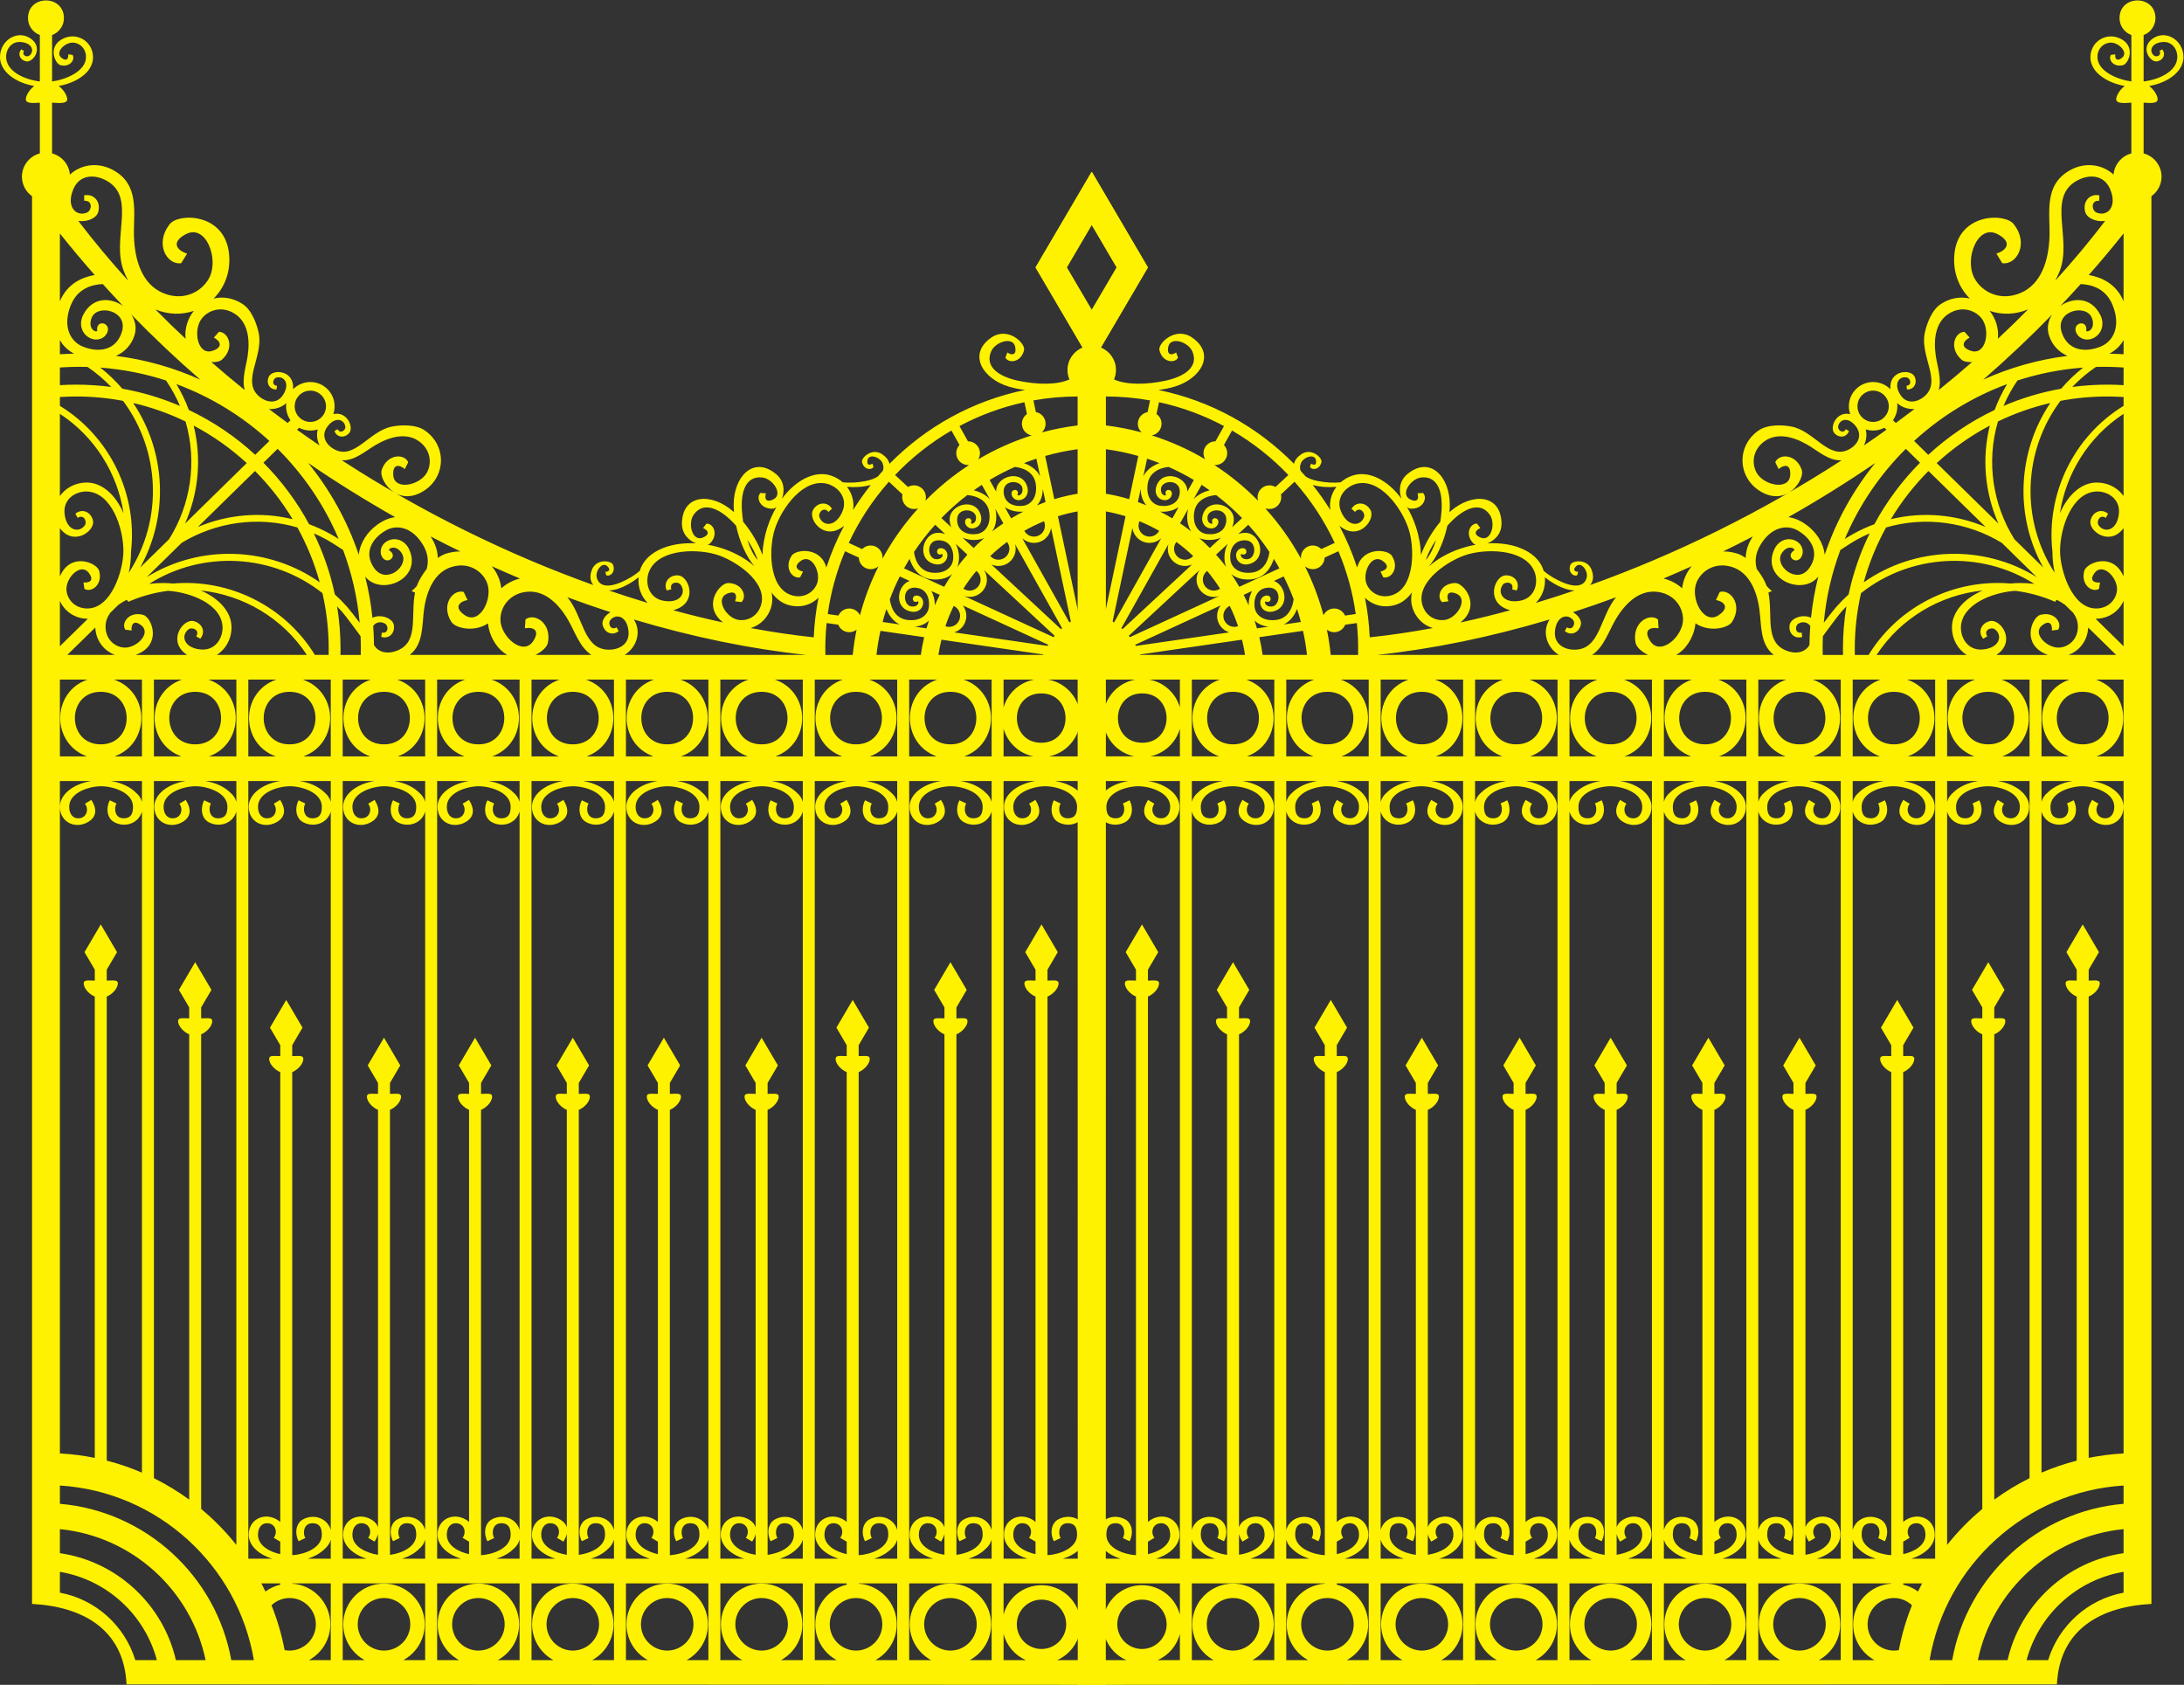
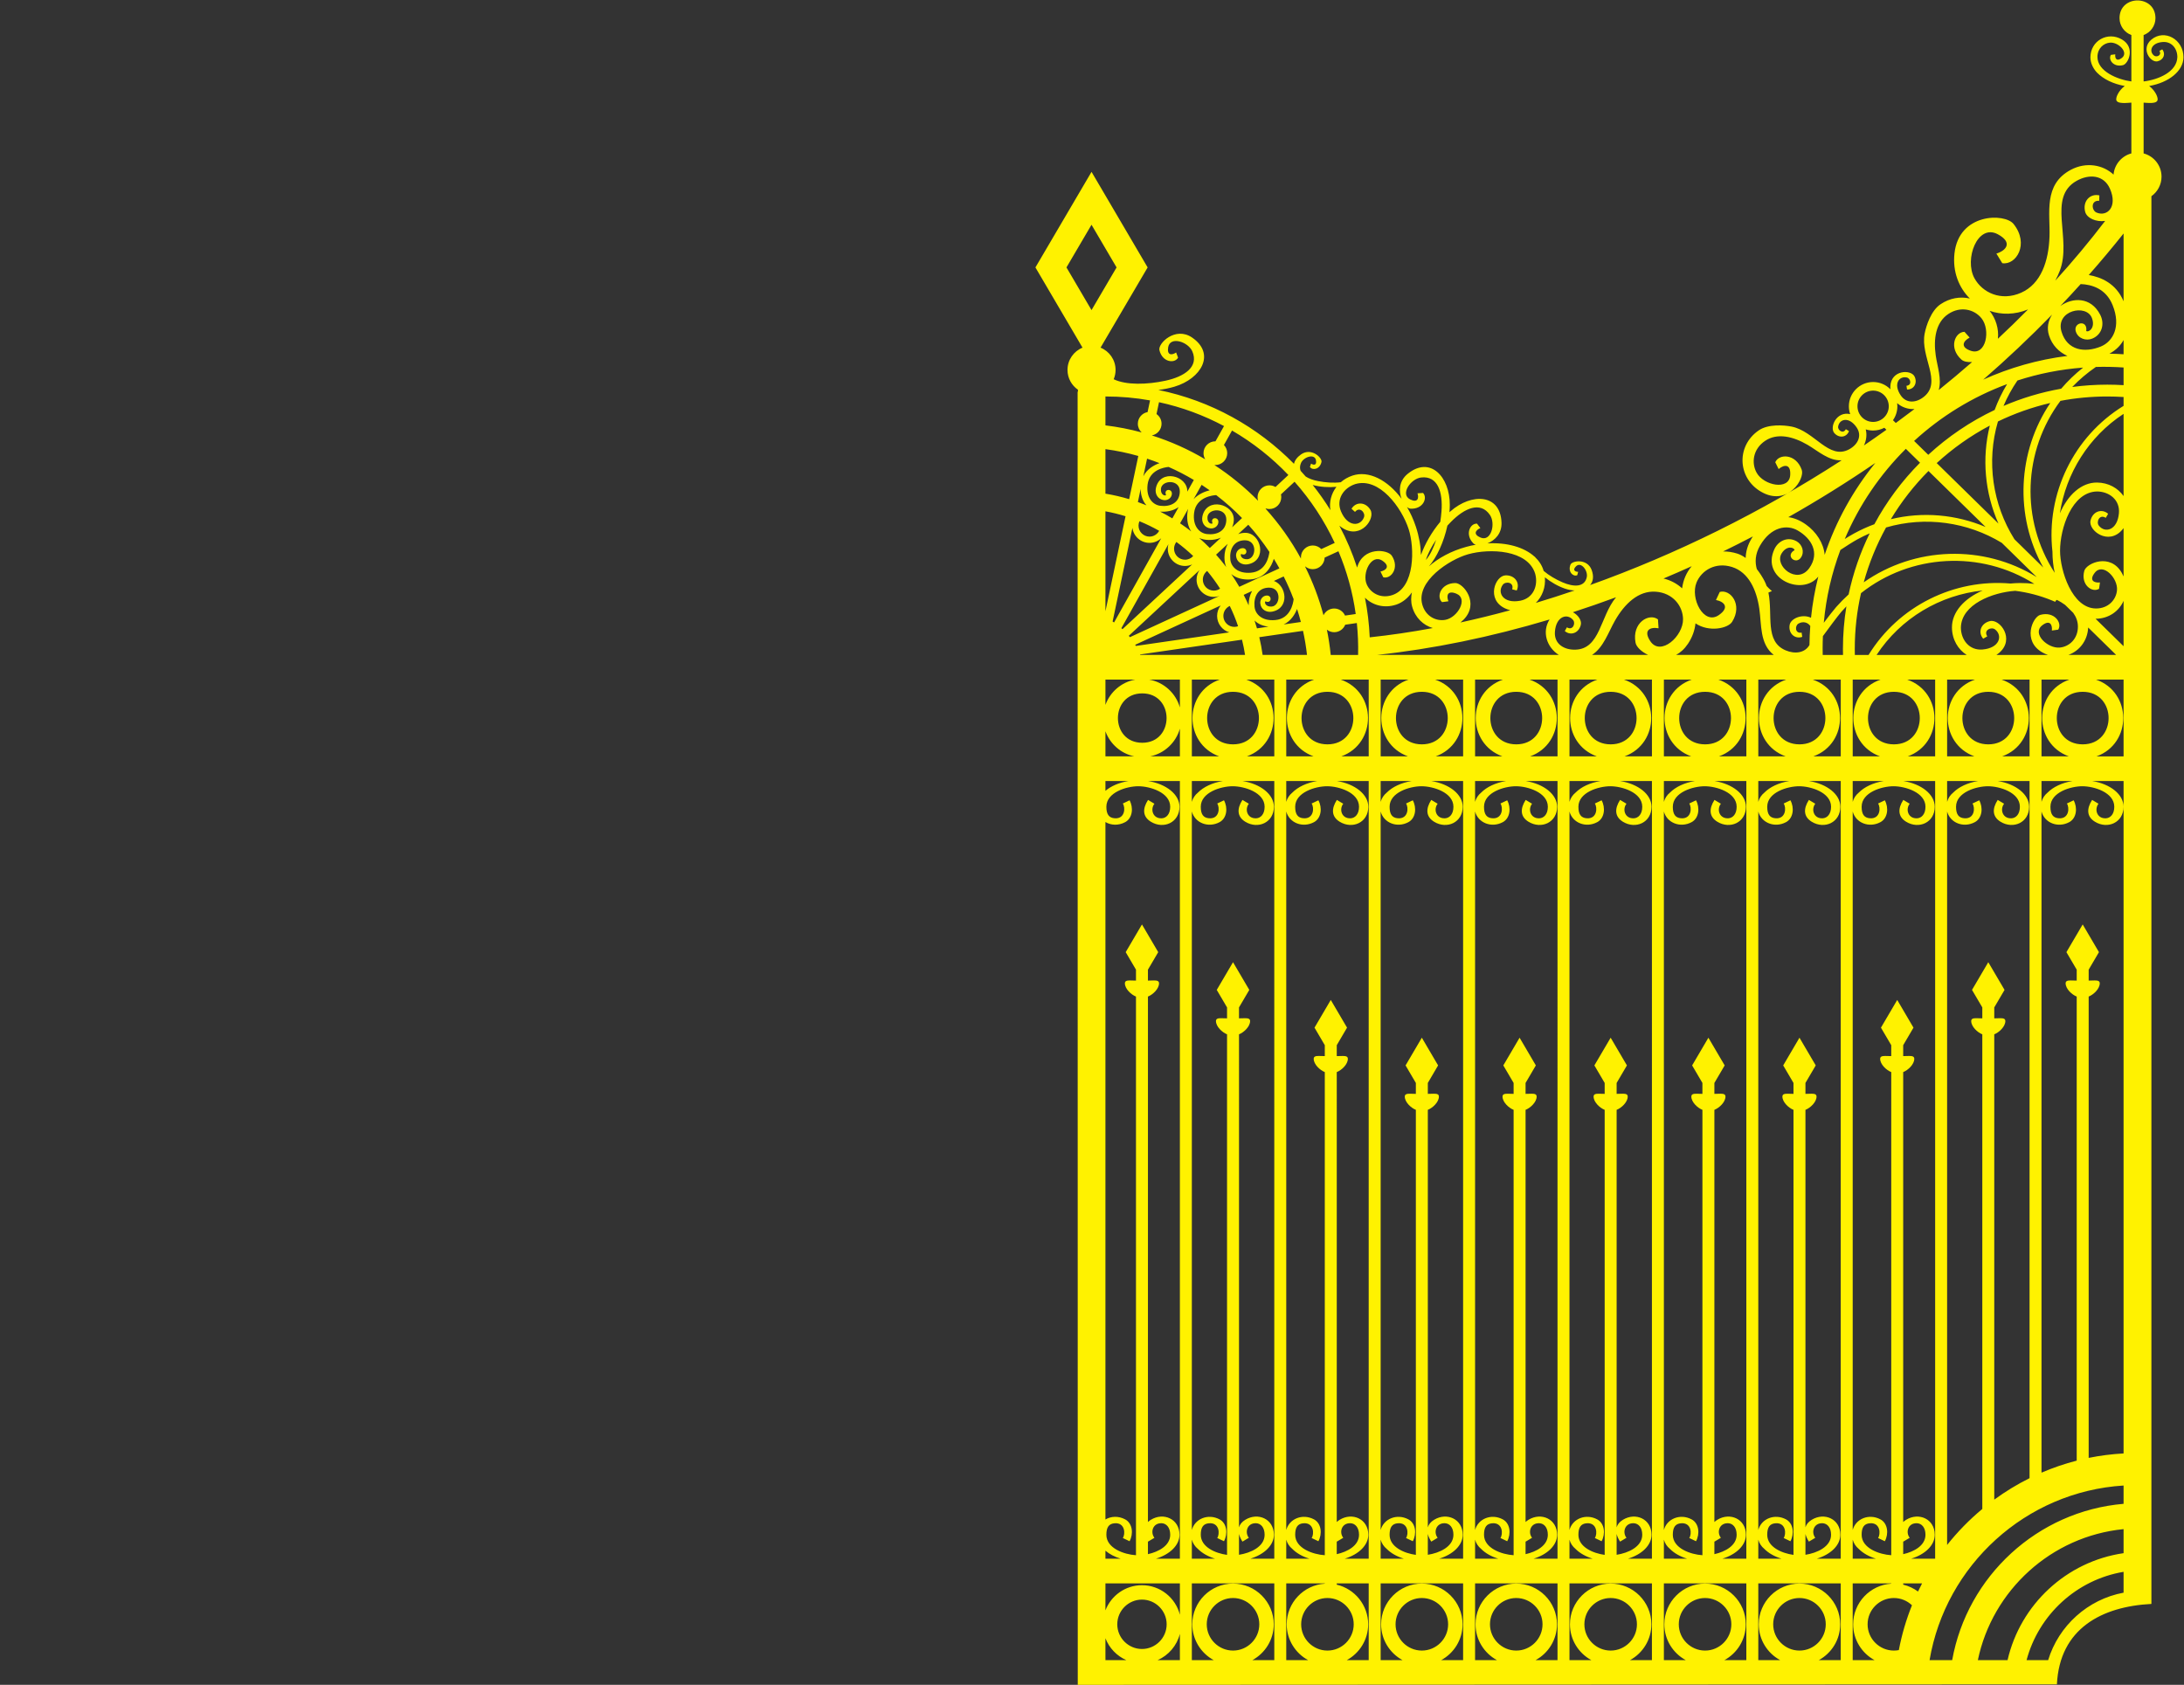
<svg xmlns="http://www.w3.org/2000/svg" viewBox="0 0 717.133 553.28" height="553.28" width="717.133" xml:space="preserve" id="svg2" version="1.1">
  <rect x="0" y="0" width="717.133" height="553.28" fill="#333333" stroke="none" />
  <defs id="defs6" />
  <g transform="matrix(1.333,0,0,-1.333,0,553.28)" id="g10">
    <g transform="scale(0.1)" id="g12">
-       <path id="path14" style="fill:#fff200;fill-opacity:1;fill-rule:evenodd;stroke:none" d="m 2655.46,68.215 h 0.04 V 114.727 C 2646.25,90.613 2627.56,71.133 2604,60.801 h 51.46 v 7.414 z M 2723.67,0 311.73,1.199 C 305.082,138.738 201.035,193 78.941,199.266 V 3667.25 c -15.059,10.75 -24.914,28.36 -24.914,48.21 0,27.4 18.785,50.55 44.125,57.24 v 125.06 c -8.266,-0.22 -34.555,-4.43 -34.555,8.14 0,7.11 5.351,18.09 14.965,27.83 1.793,1.82 3.766,3.5 5.875,5.04 -48.426,8.48 -84.246,36.95 -84.438,70.78 -0.234,44.12 46.895,70.35 78.922,43.58 27.269,-22.8 2.086,-57.32 -14.867,-53.56 -15.27,3.38 -20.973,18.54 -11.734,29.48 l 6.91,-3.89 c -6.746,-10.63 7.074,-16.46 13.254,-11.47 13.043,10.5 7.426,31.44 -21.582,33.5 -22.039,1.58 -35.98,-16.49 -35.863,-37.36 1.254,-36.19 46.309,-55.39 83.113,-59.82 v 114.35 c -16.984,6.19 -29.176,22.52 -29.176,41.6 0,58.16 88.511,58.14 88.511,0 0,-19.08 -12.191,-35.41 -29.183,-41.6 v -114.35 c 34.078,4.6 83.742,24.93 83.554,60.56 -0.117,20.96 -15.199,33.81 -30.961,35.06 -20.621,1.65 -46.777,-24.17 -29.203,-37.65 12.817,-9.83 17.485,-1.43 16.289,8.84 l 10.676,-1.36 c 7.387,-11.18 -5.965,-31.36 -29.789,-25.27 -13.094,3.36 -31.176,43.47 2.598,63.2 35.386,20.68 77.508,-3.21 77.734,-43.92 0.082,-15.66 -8.558,-29.95 -16.652,-38.14 -15.41,-15.57 -39.469,-27.47 -67.856,-32.5 2.141,-1.56 4.121,-3.25 5.934,-5.08 9.613,-9.74 14.976,-20.74 14.976,-27.85 0,-12.91 -29.128,-8.27 -37.3,-8.07 V 3772.7 c 23.789,-6.27 41.789,-27.06 43.918,-52.24 25.422,23.95 67.152,32.17 105.332,11.81 68.133,-36.33 50.488,-106.67 52.441,-164.5 2.024,-60.07 20.774,-116.52 69.942,-138.29 49.292,-21.8 95.375,0.03 114.941,35.71 25.59,46.68 -7.461,135.32 -57.629,108.27 -36.586,-19.73 -21.785,-39.55 3.594,-47.58 l -14.465,-23.62 c -34.031,-5.57 -67.332,47.08 -27.902,96.56 21.683,27.23 134.906,27.4 145.628,-72.73 4.817,-44.93 -10.886,-84.11 -37.921,-110.91 23.226,5.41 49.097,1.55 72.363,-14.16 22.961,-15.5 35.113,-52.17 38.98,-72.17 11.172,-57.62 -43.457,-118.46 1.321,-155.25 18.757,-15.42 43.457,-18.06 57.785,3.26 18.828,28.09 3.621,48.2 -15.32,43.75 -9,-2.11 -13.524,-18.94 1.042,-20.36 l -1.371,-9.11 c -16.648,-0.66 -26.472,15.39 -18.648,31.82 8.66,18.24 58.328,16.68 59.754,-24.63 0.082,-2.28 0.019,-4.49 -0.156,-6.66 10.847,11 25.914,17.84 42.531,17.84 32.914,0 59.75,-26.84 59.75,-59.75 0,-6.75 -1.129,-13.23 -3.203,-19.28 34.414,7.74 51.515,-33.22 38.769,-47.09 -12.101,-13.18 -30.34,-10.13 -35.886,5.29 l 7.804,4.6 c 6.664,-12.76 20.336,-2.44 18.949,6.54 -2.914,18.91 -26.847,25.38 -45.519,-2.14 -14.172,-20.91 -2.656,-42.46 18.293,-53.87 50.039,-27.27 85.394,44.93 142.043,55.96 19.648,3.84 57.555,6.27 80.145,-8.96 58.71,-39.56 52.71,-123.58 -11.35,-154.88 -61.158,-29.87 -101.783,34.98 -94.01,57.18 14.129,40.35 56.238,40.25 65.29,18.77 l -8.31,-16.78 c -13.722,11.63 -30.39,12.97 -28.519,-15.06 2.566,-38.44 65.179,-25.46 82.679,5.98 13.38,24.02 9.31,58.25 -20.91,78.61 -30.13,20.3 -69.187,10.73 -104.296,-9.72 -26.227,-15.28 -52.528,-40.01 -84.172,-38.2 198.568,-128.82 410.348,-232.51 619.648,-307.37 -7.42,8.58 -9.77,21.1 -3.86,37.12 10.72,29.04 48.1,23.14 52.12,13.22 7.31,-18.03 -7.1,-30.65 -16.64,-26.03 l -2.22,8.22 c 8.19,0.15 14.27,4.7 5.22,13.72 -12.44,12.34 -29.92,-10.92 -26.44,-26.91 5.46,-25.17 32.26,-24.48 59.77,-12.61 16.65,7.2 33.62,17.07 46.41,28.12 3.75,13.04 11.11,24.51 21.32,34.12 0.02,0.28 0.03,0.56 0.03,0.83 l 0.82,-0.03 c 25.56,23.43 68.22,35.64 116.2,32.92 -17.95,7.24 -35.53,23.77 -34.54,51.18 2.57,71.25 73.82,73.29 125.58,27.95 0.9,-0.79 1.78,-1.58 2.67,-2.38 -0.53,6.17 -0.8,12.31 -0.83,18.35 -0.14,68.82 48.23,121.18 103.62,76.3 22.04,-17.87 22.24,-43.06 15.17,-61.54 34.32,46.28 80.95,70.43 120.87,57.14 11.25,-3.75 20.91,-9.42 28.87,-16.39 17.18,-2.2 37.54,-0.79 55.99,2.82 11.81,2.31 22.5,6.06 30.44,11.26 4.09,4.74 8.25,9.42 12.48,14.05 2.17,5.48 2.15,11.77 -0.75,18.89 -6.18,15.15 -33.75,24.47 -37.02,7.24 -2.38,-12.54 5.21,-12.88 12.06,-8.36 l 2.82,-8.02 c -5.27,-9.23 -24.28,-6.96 -28.45,12.04 -2.28,10.46 25.22,36.47 50.48,18.57 9.94,-7.06 15.4,-15.01 17.25,-23.09 89.27,90.78 204.84,155.63 334.13,181.96 -13.65,1.64 -27.08,4.3 -39.73,8.07 -65.95,19.65 -102.18,81.05 -43.24,121.17 41.03,27.94 84.3,-14.56 80.31,-31.23 -7.24,-30.33 -37.78,-33.39 -45.94,-18.47 l 4.76,12.77 c 10.83,-7.43 23,-7.14 19.57,13.05 -4.73,27.68 -49.17,13.6 -59.53,-10.51 -16.29,-37.92 19.31,-61.96 66.25,-72.07 44.76,-9.65 96.75,-11.3 127.54,3.64 -2.98,7.06 -4.63,14.81 -4.63,22.92 0,24.77 15.34,46.07 36.99,54.88 l -116,197.62 138.21,235.45 138.22,-235.45 -116.02,-197.63 c 21.66,-8.81 36.99,-30.1 36.99,-54.87 0,-20.18 -10.19,-38.05 -25.68,-48.75 v -4.96 h 0.78 L 2723.67,0 Z M 147.52,227.004 c 88.347,-16.399 159.964,-81.477 185.8,-166.203 h 53.164 C 356.684,172.668 263.203,259.004 147.52,278.332 v -51.328 z m 0,97.324 C 288.301,304.004 401.926,197.793 433.281,60.801 h 73.18 C 470.66,233.027 325.609,366.023 147.52,383.555 v -59.227 z m 0,121.59 C 359.898,427.82 532.699,267.363 569.723,60.801 h 55.683 C 585.859,294.609 388.609,475.945 147.52,490.965 v -45.047 z m 0,124.102 c 29.261,-1.582 57.972,-5.274 85.98,-10.957 V 1695.55 c -11.984,4.73 -27.312,19.04 -27.312,32.63 0,5.85 4.703,7.1 12.335,7.09 4.227,-0.01 9.309,-0.18 14.977,-0.35 v 26.9 l -25.34,43.17 40.067,68.26 40.074,-68.26 -25.34,-43.17 v -26.9 c 5.66,0.17 10.746,0.34 14.965,0.35 7.637,0 12.344,-1.24 12.344,-7.09 0,-13.61 -15.344,-27.9 -27.309,-32.63 V 552.297 c 29.855,-7.668 58.824,-17.602 86.703,-29.602 V 2151.41 c -7.461,-27.89 -40.238,-41.25 -68.285,-26.22 -18.399,9.85 -20.758,35.84 -10.859,53.87 l 16.652,-7.94 c -6.649,-9.26 -6.082,-38.57 20.367,-36.31 13.902,1.19 20.121,9.84 20.121,28.32 0,35.6 -49.851,50.56 -78.629,50.56 -28.664,0 -78.625,-15.17 -78.625,-50.56 0,-18.41 9.727,-27.88 20.782,-28.4 22.402,-1.07 28.652,22.52 18.082,35.86 l 15.734,9.43 c 13.801,-21.56 13.633,-41.17 -6.969,-53.79 -31.398,-19.24 -70.476,-2.02 -70.476,36.9 0,30.52 32.867,56.26 77.007,63.33 H 147.52 V 570.02 Z m 231.605,-60.93 c 30.539,-15.172 59.609,-32.899 86.93,-52.871 V 1602.53 c -11.992,4.73 -27.309,19.03 -27.309,32.63 0,5.86 4.695,7.11 12.332,7.09 4.219,0 9.309,-0.19 14.977,-0.36 v 26.91 l -25.34,43.17 40.066,68.26 40.074,-68.26 -25.343,-43.17 v -26.9 c 5.664,0.17 10.75,0.35 14.968,0.35 7.633,0.01 12.34,-1.23 12.34,-7.09 0,-13.62 -15.336,-27.9 -27.308,-32.63 V 433.254 c 31.859,-26.477 60.933,-56.203 86.707,-88.656 V 2151.41 c -7.461,-27.89 -40.246,-41.25 -68.289,-26.22 -18.403,9.85 -20.75,35.84 -10.86,53.87 l 16.657,-7.94 c -6.653,-9.26 -6.082,-38.57 20.367,-36.31 13.894,1.19 20.117,9.84 20.117,28.32 0,35.6 -49.852,50.56 -78.625,50.56 -28.664,0 -78.625,-15.17 -78.625,-50.56 0,-18.41 9.727,-27.88 20.777,-28.4 22.407,-1.07 28.657,22.52 18.086,35.86 l 15.735,9.43 c 13.796,-21.56 13.636,-41.17 -6.969,-53.79 -31.395,-19.24 -70.477,-2.02 -70.477,36.9 0,30.52 32.867,56.26 77.004,63.33 H 379.125 V 509.09 Z M 643.852,249.922 c 3.472,-6.621 6.8,-13.332 10.031,-20.098 10.742,7.938 23.105,13.778 36.492,16.934 v 3.164 h -46.523 z m 24.918,-53.945 c 14.199,-35.286 25.093,-72.239 32.347,-110.45 3.957,-0.754 8.043,-1.172 12.223,-1.172 35.652,0 64.73,29.082 64.73,64.734 0,35.656 -29.078,64.738 -64.73,64.738 -17.242,0 -32.945,-6.797 -44.57,-17.851 z M 2144.98,2955.9 c -18.48,-5.06 -39.45,-6.35 -58.54,-4.6 12.95,-16.85 18.27,-37.91 14.87,-57.44 13.37,21.55 27.96,42.26 43.67,62.04 z M 1499.83,2696 c 7.65,0.3 15.75,1.79 23.85,4.56 17.45,5.98 34.86,16.19 49.36,27.86 -2.32,-24.99 6.87,-47.73 22.3,-63.08 -31.72,9.53 -63.58,19.76 -95.51,30.66 z m 366.34,75.02 c -4.84,15.95 -13.9,33.06 -25.26,49.71 6.31,-19.84 14.73,-37.39 25.26,-49.71 z m -53.03,84.67 c -2.75,3.02 -5.54,5.98 -8.34,8.86 -33.57,34.34 -72.87,51.66 -96.29,17.68 -14.89,-21.62 -3.12,-66.73 22.82,-55.98 18.91,7.85 12.67,18.3 0.61,23.5 l 8.28,10.86 c 16.97,1.03 30.66,-26.45 8.84,-48.73 -1.39,-1.43 -3.43,-2.5 -5.93,-3.19 7.85,-1.39 15.8,-3.15 23.76,-5.34 36.62,-10.02 68.18,-27.22 91.77,-47.9 -19.58,22.33 -36.88,60.26 -45.52,100.24 z m 17.54,9.48 c 21.05,-25.13 37.93,-54.72 47.51,-81.66 0.68,22.33 4.77,46.06 12.7,69.88 5.81,17.43 13.22,33.62 21.8,48.23 -2.95,-2.48 -5.91,-3.94 -8.6,-4.1 -31.13,-1.79 -42.86,26.57 -30.93,38.69 l 13.62,-0.88 c -4.01,-12.51 -0.22,-24.09 18.12,-14.99 25.16,12.49 -1.12,51.01 -27.19,53.98 -41.01,4.68 -53.78,-36.31 -49.96,-84.19 0.66,-8.23 1.64,-16.61 2.93,-24.96 z M 1099,2786.78 c -7.18,-2.26 -14.08,-6.02 -20.57,-10.73 -0.43,15.45 -4.7,31.99 -15.14,48.92 -0.86,1.4 -1.74,2.78 -2.64,4.14 24.37,-12.74 48.8,-25.07 73.29,-37.02 -11.31,0.13 -23.05,-1.55 -34.94,-5.31 z m -48,-38.03 c -8.09,-10.38 -14.53,-20.9 -18.75,-29.02 -2.15,-4.14 -3.96,-8.41 -5.49,-12.77 -7.21,-7.95 -13.05,-12.44 -13.05,-12.44 l 8.65,-3.72 c -11.34,-55.73 9.78,-120.28 -42.395,-142.35 -22.578,-9.56 -47.012,-6.78 -58.676,13.05 -0.172,15.79 -0.855,31.46 -2.027,47 6.629,9.53 18.465,11.93 29.129,5.85 9.261,-5.28 8.761,-25.38 -7.821,-22.19 l -1.468,-10.52 c 18.195,-6.17 34.316,8.36 31.058,29.09 -2.555,16.25 -30.93,28.26 -52.711,18.02 -3.586,34.57 -9.621,68.45 -17.922,101.43 39.18,-49.29 142.043,-5.45 108.143,67.49 -9.857,21.21 -33.545,31.72 -54.982,19.29 -13.375,-7.76 -19.86,-25.64 -10.633,-39.62 12.636,-19.15 40.133,4.05 15.996,17.92 0.566,6.68 18.887,12.8 31.75,-7.96 19.069,-30.78 -38.438,-78.41 -68.262,-36.03 -26.144,37.12 -5.684,72.69 28.887,92.58 26.238,15.11 65.564,9.37 92.604,-37.41 12.2,-21.12 12.65,-40.85 7.97,-57.69 z m -41.77,-211.56 c 34.83,26.97 29.87,74.63 35.55,113.73 6.85,47.16 26.57,90.02 67.22,102.87 40.75,12.87 75.16,-8.37 87.45,-38.18 16.09,-39.03 -17.7,-106 -54.88,-80.3 -27.11,18.75 -13.71,33.08 7,37.18 l -9.34,19.89 c -26.33,7.35 -57.18,-31.22 -30.43,-73.67 10.31,-16.36 57.18,-26.17 90.24,-3.76 1.73,-17 7.72,-34.25 18.59,-50.44 8.69,-12.93 18.7,-21.72 29.23,-27.32 h -240.63 z m 225.69,164.06 c -2.51,20.82 -10.97,39.54 -23.58,54.49 23.12,-10.45 46.27,-20.56 69.43,-30.3 -17.93,-4.35 -33.43,-12.87 -45.85,-24.19 z m -351.115,82.53 c 2.574,28.8 20.66,56.49 46.015,74.6 14.871,10.62 29.504,16.4 43.524,18.21 -72.481,41.01 -144.102,85.54 -214.324,133.57 54.21,-66.75 96.839,-143.25 124.785,-226.38 z m -101.184,309.05 c -3.172,-12.81 -1.68,-26.97 4.527,-39.65 -18.617,12.67 -37.097,25.56 -55.433,38.68 l 5.062,4.96 c 8.282,-4.36 17.7,-6.82 27.688,-6.82 6.328,0 12.426,1 18.156,2.83 z m -67.031,22.6 c -6.86,9.73 -10.883,21.57 -10.883,34.33 0,2.62 0.164,5.22 0.504,7.76 -11.145,-10.07 -26.582,-15.47 -42.613,-14.63 15.215,-11.59 30.55,-23.03 45.996,-34.31 l 6.996,6.85 z m 48.875,72.87 c 21.226,0 38.547,-17.32 38.547,-38.54 0,-21.24 -17.321,-38.56 -38.547,-38.56 -21.242,0 -38.559,17.32 -38.559,38.56 0,21.22 17.317,38.54 38.559,38.54 z m -161.613,1.41 c -7.829,27.07 3.355,57.53 7.328,85.02 5.918,40.9 0.074,81.38 -30.555,102.06 -30.715,20.73 -64.551,11.54 -82.109,-10.23 -22.973,-28.47 -11.356,-92.47 25.863,-80.24 27.144,8.9 19.543,24.11 3.336,32.63 l 12.66,14.23 c 23.699,-0.37 39.848,-40.03 7.168,-68.72 -5.039,-4.44 -14.711,-6.55 -25.898,-5.77 26.918,-23.51 54.339,-46.52 82.207,-68.98 z m -145.735,126.34 c -2.824,24.09 5.156,50.15 20.442,68.81 -28.875,-10 -62.024,-9.96 -94.789,3.51 24.234,-24.58 49.039,-48.69 74.347,-72.32 z m 940.533,-636.8 c 39.57,-47.35 38.79,-127.55 100.43,-129.14 27.99,-0.73 52.33,14.39 50.24,43.95 -2.79,38.9 -30.87,46.41 -44.96,28.93 -6.68,-8.31 1.13,-26.82 15.4,-17.79 l 5.22,-9.25 c -14.69,-12.4 -35,-4.77 -39.55,15.71 -2.35,10.59 6.41,23.56 19.54,30.72 -35.36,11.46 -70.81,23.74 -106.32,36.87 z m 163.84,-54.79 c 19.35,-30.65 6.75,-68.63 -22.81,-87.27 h 448 c -136.48,14.51 -279.65,43.71 -425.19,87.27 z m -104.58,-87.27 c -28.47,18.46 -40.16,55.72 -56.63,84.59 -23.62,41.4 -57.64,74.07 -100.18,71.16 -42.64,-2.91 -66.89,-35.27 -67.43,-67.51 -0.71,-42.21 55.24,-92.19 80.43,-54.67 18.38,27.37 0.67,35.81 -20.1,32.05 l 1.41,21.92 c 21.83,16.48 64.64,-8.14 55.27,-57.43 -1.92,-10.1 -14.15,-22.26 -31.03,-30.11 h 138.26 z M 192.934,3606.35 c 38.613,-50.63 79.66,-99.72 122.824,-147.22 -4.641,8.84 -8.352,17.18 -11.039,24.14 -30.77,79.63 31.824,180.76 -41.715,221.96 -30.809,17.27 -66.867,14.72 -81.887,-19.5 -19.773,-45.04 7.16,-69.94 33.141,-58.7 12.344,5.32 14.512,30.59 -6.715,28.88 l -0.375,13.41 c 23.66,5.19 41.848,-15.26 34.879,-40.79 -4.188,-15.33 -27.024,-25.42 -49.113,-22.18 z M 1900.58,2691.19 c 2.3,-10.92 2.67,-22.95 -0.52,-34.61 -7.61,-27.78 -27.56,-46.3 -50.92,-53.21 52.73,-9.81 104.61,-17.44 155.33,-22.83 1.46,33.25 5.45,65.85 11.74,97.64 -18.83,-18.61 -47.5,-26.91 -77.17,-17.03 -16.68,5.56 -29.83,17.82 -38.46,30.04 z m 134.96,61.25 c 11.66,35.84 26.38,70.32 43.8,103.17 -2.76,-2.35 -5.79,-4.54 -9.07,-6.54 -44.47,-27.09 -80.5,24.06 -67.32,45.82 11.89,19.59 35.57,20.37 46.41,2.39 l -8.64,-7.73 c -11.58,14.33 -26.13,-2.09 -22.13,-13.01 8.41,-23.01 40.11,-25.1 56.62,14.17 12.54,29.84 -5.96,57.68 -34.96,67.34 -59.33,17.84 -114.56,-58.05 -131.71,-111.09 -14.7,-45.46 -15.9,-143.59 40.19,-162.27 29.11,-9.69 54.04,5.19 63.17,26.46 11.99,27.82 -11.53,76.25 -38.49,58.21 -19.66,-13.16 -10.21,-23.58 4.61,-26.76 l -6.91,-14.16 c -19,-5 -40.72,23.02 -21.04,53.2 10.54,16.17 71.73,22.49 85.47,-29.2 z M 1658.27,2647.3 c 41.25,-11.26 82.18,-21.32 122.71,-30.15 -2.59,2.05 -5.1,4.3 -7.53,6.74 -40.32,40.75 0.47,90.64 20.28,90.41 36,-0.38 47.24,-34.01 32.57,-47.02 l -15.63,2.1 c 5.58,14.09 2.15,27.75 -19.7,18.69 -29.96,-12.39 -2.75,-58.84 27.05,-64.36 22.78,-4.19 48.97,8.28 57.07,37.89 15.61,57 -66.66,110.49 -112.63,123.51 -53.62,15.19 -147.42,11.4 -165.52,-47.85 -8.08,-29.48 4.8,-60.32 36.58,-66.46 41.81,-8.09 57.7,19.43 43.25,39.22 -6.88,9.41 -28.62,6.41 -23.13,-11.18 l -11.23,-2.9 c -8.93,18.99 4.88,38.27 27.76,37.26 25.41,-1.1 47.95,-59.49 0.73,-81.42 -4.21,-1.95 -8.44,-3.43 -12.63,-4.48 z M 264.977,3333.39 c -5.704,-16.88 -24.954,-23.12 -40.207,-16.96 -24.454,9.88 -31.086,36.64 -19.727,58.77 22.906,44.58 68.059,43.25 98.387,21.43 -16.961,17.8 -33.711,35.87 -50.246,54.2 -26.789,-1.04 -62.039,-10.88 -78.594,-51.66 -21.637,-53.26 -0.766,-90.03 29.062,-102.2 39.293,-16.04 82.532,-9.98 96.629,36.23 16.09,52.72 -61.468,69.9 -74.847,33.78 -9.032,-24.36 8.074,-35.74 14.043,-31.86 -4.122,29.32 33.332,21.39 25.5,-1.73 z m 58.503,42.41 c 9.672,-14.85 13.649,-32.92 7.758,-51.37 -7.836,-24.58 -24.66,-41.24 -45.472,-50.56 73.035,-9.14 142.757,-29.19 207.461,-58.47 -58.379,50.75 -115.098,104.23 -169.747,160.4 z m -141.125,-96.44 c -16.011,8.6 -27.421,20.15 -34.835,33.52 v -34.99 c 11.543,0.76 23.156,1.25 34.835,1.47 z m -34.835,129.1 c 18.32,43.86 55.371,59.51 85.765,64.67 -29.332,33.26 -57.937,67.37 -85.765,102.32 v -166.99 z m 663.851,-572 c 7.863,-4.32 15.504,-8.87 22.926,-13.66 -35.453,83.66 -86.879,159 -150.43,222.17 l -34.945,-34.25 c 44.406,-44.64 82.41,-95.65 112.5,-151.51 16.941,-6.26 33.644,-13.82 49.949,-22.75 z m 33.688,-40.64 c -12.391,8.29 -32.036,20.75 -41.692,26.02 -9.984,5.47 -20.113,10.41 -30.375,14.83 23.121,-47.24 40.676,-97.65 51.821,-150.38 10.667,-9.68 20.91,-20.03 30.636,-31.08 6.153,-6.99 19.91,-24.69 30.559,-38.78 -5.672,62.53 -19.695,122.7 -40.949,179.39 z m -112.465,55.39 c -97.156,28.44 -200.848,13.29 -285.031,-37.84 l -86.157,-84.45 c 131.871,81.35 300.641,75.39 426.192,-12.84 -13.063,47.53 -31.641,92.82 -55.004,135.13 z m 155.594,-267.7 c -10.317,14.36 -37.418,50.77 -45.754,60.24 -3.95,4.49 -7.993,8.86 -12.106,13.11 5.594,-34.2 8.5,-69.28 8.5,-105.02 0,-4.9 -0.074,-9.77 -0.183,-14.65 h 50 c 0.125,5.45 0.199,10.92 0.199,16.41 0,10.03 -0.231,19.99 -0.656,29.91 z m -93.907,105.93 c -122.312,96.78 -294.64,106.28 -426.968,22.76 11.398,1.5 23.218,2.24 35.332,2.14 7.953,-0.05 15.757,-0.47 23.41,-1.23 138.578,12.02 275.5,-55.17 349.613,-175.92 h 33.828 c 0.113,4.88 0.184,9.75 0.184,14.65 0,47.26 -5.328,93.32 -15.399,137.6 z m -38.336,-152.25 c -59.386,90.69 -156.636,147.86 -261.351,158.76 45.804,-19.75 75.996,-53.41 75.703,-91.25 -0.238,-30.06 -15.414,-54.24 -36.242,-67.51 h 221.89 z m -341.547,157.95 c -30.398,-3.78 -60.785,-11.58 -90.449,-23.73 -2.715,-1.11 -5.41,-2.27 -8.074,-3.43 l -1.52,3.7 c -0.269,-0.25 -0.542,-0.5 -0.804,-0.75 l -1.711,1.94 c -7.223,-3.67 -14.059,-7.8 -20.262,-12.38 l -19.961,-19.57 c -7.183,-9.86 -11.5,-21.07 -11.594,-33.62 -0.238,-30.69 21.586,-49.82 44.645,-51.95 30.168,-2.81 68.988,34.5 43.508,54.59 -18.571,14.65 -25.586,2.42 -24.035,-12.64 l -15.602,2.21 c -10.613,16.51 9.348,45.82 44.113,36.41 19.118,-5.16 44.828,-64.24 -5.039,-92.51 -4.523,-2.56 -9.113,-4.62 -13.722,-6.22 h 126.836 c -2.329,1.56 -4.61,3.3 -6.844,5.22 -39.504,33.92 -1.949,83.98 22.82,78.16 22.285,-5.26 30.34,-27.55 16.594,-43.41 l -10.031,5.83 c 10.062,15.44 -10.043,24.24 -19.203,17.05 -19.29,-15.12 -11.481,-45.9 30.96,-49.48 32.247,-2.72 53.028,23.46 53.254,54.03 -1.242,57.5 -78.257,86.71 -133.879,90.55 z m 73.012,157.28 c 72.719,30.73 154.664,38.33 233.418,19.17 -26.07,43.27 -57.25,83.13 -92.703,118.74 L 487.41,2852.42 Z m -52.914,351.97 c 85.445,-31.56 163.067,-79.5 229.016,-140 l -34.867,-34.17 c -48.34,44.61 -103.426,82.01 -163.5,110.5 -8.153,22.13 -18.457,43.52 -30.649,63.67 z m -25.531,8.86 c 13.515,-19.65 25.039,-40.69 34.351,-62.67 -44.992,19.33 -92.562,33.72 -142.043,42.49 -16.285,19.02 -34.464,36.5 -54.089,51.99 56.007,-4.17 110.203,-15.04 161.781,-31.81 z m 48.039,-100.93 c 29.016,-98.82 13.023,-204.84 -40.633,-290.15 l -71.105,-69.69 c 71.277,127.78 63.511,285.53 -17.192,405.37 45.028,-10.47 88.199,-25.84 128.93,-45.53 z m -241.305,134.36 c 21.071,-14.39 40.606,-30.93 58.301,-49.37 -28.27,3.78 -57.09,5.73 -86.363,5.73 -13.473,0 -26.844,-0.42 -40.117,-1.24 v 43.51 c 22.691,1.58 45.425,2.03 68.179,1.37 z m 87.352,-83.57 c 91.859,-122.65 99.183,-292.86 14.16,-423.56 3.543,16.39 5.488,33.88 5.531,52.08 16.071,142.33 -52.066,283.67 -175.222,359.18 v 21.78 c 13.261,0.86 26.636,1.3 40.113,1.3 39.422,0 78.008,-3.71 115.418,-10.78 z M 147.52,3131.09 c 85.808,-56.13 141.96,-146.41 156.898,-245.11 -19.73,45.92 -53.441,76.22 -91.344,75.91 -28.64,-0.21 -51.945,-14 -65.554,-33.32 v 202.52 z m 308.207,-270.35 c 33.214,74.94 41.523,160.08 21.277,241.46 47.559,-25.15 91.508,-56.28 130.816,-92.39 L 455.727,2860.74 Z m -308.207,-302.07 68.957,67.58 c -32.508,0.18 -57.77,18.77 -68.957,44.1 v -111.68 z m 87.203,46.09 -68.946,-67.57 h 117.809 c -26.875,9.65 -47.387,34.66 -48.863,67.57 z M 2491.8,2933.98 c 0.6,-10.18 10.29,-16.54 19.65,-15.45 15,1.75 22.71,15.52 19.78,29.47 -10.24,48.8 -78.59,31.24 -77.39,-8.55 l -16.09,28.76 c 19.96,11.91 40.7,22.66 62.13,32.13 11.25,-1.04 47.48,-7.24 51.81,-43.72 3.88,-32.69 -13.22,-49.84 -31.54,-52.04 -24.13,-2.9 -47.09,6.99 -47.88,34.64 -0.89,31.56 44.54,29.3 46.46,7.32 1.31,-14.82 -9.87,-18.52 -12.58,-15.47 6.72,15.57 -15.17,16.87 -14.35,2.91 z m -16.63,-32.63 c 13.15,-9.01 29.79,-12.51 45.56,-11.07 -10.23,-5.2 -20.24,-10.77 -30.03,-16.68 l -15.53,27.75 z m 79.22,4.38 c 9.59,10.36 14.15,24.86 14.3,40.53 l 6.86,-32.41 c -7.14,-2.54 -14.19,-5.25 -21.16,-8.12 z m 7.72,71.59 c -9.25,18.3 -26.54,27.66 -39.77,32.38 10.06,3.94 20.27,7.62 30.6,11 l 9.17,-43.38 z m -184.88,-112.95 c 0.6,-10.19 10.29,-16.54 19.65,-15.45 15,1.75 22.71,15.52 19.79,29.47 -10.28,48.96 -79.04,31.13 -77.39,-8.93 0.27,-6.55 1.74,-12.5 4.19,-17.82 l -24.48,22.74 c 19.8,20.35 41.08,39.26 63.67,56.53 5.97,-0.27 49.68,-3.6 54.46,-43.9 3.88,-32.7 -13.21,-49.84 -31.54,-52.05 -24.12,-2.9 -47.09,6.99 -47.87,34.65 -0.9,31.55 44.53,29.3 46.45,7.32 1.3,-14.82 -9.87,-18.51 -12.58,-15.47 6.72,15.57 -15.17,16.86 -14.35,2.91 z m -6.2,-38.35 c 9.15,-3.93 19.46,-5.88 29.79,-5.66 9.16,0.2 17.03,1.95 23.71,4.91 -9.03,-7.89 -17.76,-16.11 -26.15,-24.66 l -27.35,25.41 z m 73.02,15.4 c 8.18,11.87 11.19,27.58 9.72,43.94 -0.38,4.22 -1.11,8.15 -2.13,11.8 l 19.99,-35.73 c -9.44,-6.34 -18.64,-13.01 -27.58,-20.01 z m -5.65,79.38 c -12.43,13.4 -29.38,19.41 -39.6,22.01 6.48,4.61 13.08,9.09 19.75,13.44 l 19.85,-35.45 z m -120.64,-120.58 c 10.2,-0.34 16.79,-9.86 15.95,-19.24 -1.38,-15.04 -14.96,-23.11 -28.97,-20.53 -49.2,9.03 -33.12,78.23 6.97,77.58 6.1,-0.1 11.7,-1.25 16.79,-3.27 l -24.92,23.17 c -18.91,-21 -36.3,-43.39 -52,-66.99 1.18,-10.65 7.96,-47.71 45.06,-51.15 32.78,-3.06 49.49,14.46 51.23,32.83 2.29,24.19 -8.18,46.9 -35.84,46.99 -31.57,0.1 -28.16,-45.27 -6.15,-46.63 14.85,-0.92 18.26,10.34 15.14,12.97 -15.39,-7.11 -17.23,14.74 -3.26,14.27 z m 36.44,10.65 c 5.29,-9.85 8.1,-21.44 8.15,-33.12 0.03,-9.23 -1.55,-17.2 -4.38,-23.98 7.91,10.48 16.24,20.61 24.98,30.39 l -28.75,26.71 z m -8.6,-74.32 c -11.92,-10.34 -28.94,-14.53 -46.89,-13.37 -37.85,2.45 -52.6,33.42 -58.01,50.78 -4.76,-7.71 -9.33,-15.56 -13.72,-23.51 l 98.78,-45.45 c 6.2,10.79 12.82,21.31 19.84,31.55 z M 147.52,2849.59 c 1.027,-1.38 2.109,-2.75 3.265,-4.1 33.938,-39.49 84.012,-1.94 78.164,22.82 -5.254,22.3 -27.539,30.35 -43.402,16.6 l 5.84,-10.05 c 15.426,10.09 24.218,-10.04 17.054,-19.18 -15.136,-19.29 -45.929,-11.5 -49.5,30.96 -2.718,32.24 23.469,53.01 54.039,53.25 61.926,-1.34 91.036,-90.59 90.989,-146.32 -0.043,-47.76 -29.199,-141.48 -88.289,-141.94 -30.676,-0.24 -49.813,21.6 -51.93,44.66 -2.828,30.16 34.508,68.97 54.59,43.5 14.625,-18.59 2.426,-25.58 -12.66,-24.03 l 2.211,-15.62 c 16.507,-10.61 45.816,9.35 36.422,44.12 -5.157,19.12 -64.25,44.84 -92.5,-5.04 -1.633,-2.88 -3.051,-5.78 -4.293,-8.7 v 119.07 z m 2110.6,-166.04 c 10.2,-0.35 16.8,-9.87 15.95,-19.25 -1.37,-15.04 -14.95,-23.11 -28.97,-20.54 -44.13,8.12 -35.73,64.62 -4.59,75.71 l -24.05,11.07 c -9.14,-18.16 -17.33,-36.87 -24.54,-56.06 1.11,-10.34 7.72,-47.9 45.08,-51.37 32.78,-3.06 49.49,14.46 51.24,32.84 2.29,24.18 -8.18,46.89 -35.85,46.98 -31.57,0.1 -28.16,-45.26 -6.15,-46.63 14.86,-0.92 18.27,10.34 15.15,12.97 -15.39,-7.11 -17.24,14.74 -3.27,14.28 z m 36.16,11.16 c 5.47,-9.96 8.39,-21.76 8.43,-33.65 0.01,-0.6 0,-1.19 -0.01,-1.78 3.84,8.78 7.94,17.42 12.29,25.9 l -20.71,9.53 z m -5.98,-72.66 c -8.84,-8.81 -21.05,-13.77 -34.56,-15.25 l 28.49,-4.13 c 1.89,6.52 3.91,12.98 6.07,19.38 z m -71.84,-9.84 c -18.12,8.65 -27.86,25.2 -32.98,38.2 -3.43,-10.56 -6.56,-21.25 -9.39,-32.05 l 42.37,-6.15 z m -183.32,-75.02 h 67.4 c 2.14,21.04 5.3,41.79 9.46,62.19 -4.96,-3.9 -11.21,-6.23 -17.97,-6.23 -12.3,0 -22.87,7.68 -27.17,18.48 l -28.63,4.16 c -2.68,-26.1 -3.73,-52.35 -3.09,-78.6 z m 5.82,100.79 26.35,-3.83 c 4.55,10.24 14.82,17.41 26.72,17.41 11.58,0 21.61,-6.8 26.33,-16.61 11.08,41.79 26.36,81.91 45.31,119.89 l -0.47,0.21 c -5.04,-4.13 -11.47,-6.61 -18.47,-6.61 -15.86,0 -28.84,12.77 -29.19,28.55 l -33.97,15.63 c -20.56,-48.73 -35.07,-100.6 -42.61,-154.64 z m 51.77,175.18 33.05,-15.21 c 5.32,5.48 12.75,8.89 20.95,8.89 16.09,0 29.21,-13.11 29.21,-29.2 0,-0.91 -0.05,-1.82 -0.13,-2.71 l 0.27,-0.13 c 24.12,44.33 53.38,85.48 86.96,122.67 l -0.57,0.52 c -2.8,-0.9 -5.79,-1.39 -8.89,-1.39 -16.09,0 -29.2,13.11 -29.2,29.2 0,2.36 0.27,4.65 0.8,6.84 l -33.54,31.19 c -39.83,-44.94 -73.28,-95.63 -98.91,-150.67 z m 114.14,167.3 31.8,-29.56 c 4.37,2.61 9.47,4.1 14.91,4.1 16.09,0 29.21,-13.12 29.21,-29.2 0,-3.08 -0.49,-6.04 -1.38,-8.84 32.55,33.16 68.7,62.77 107.79,88.18 -0.81,-0.06 -1.64,-0.1 -2.47,-0.1 -16.09,0 -29.21,13.12 -29.21,29.21 0,7.79 3.09,14.89 8.09,20.14 l -19.94,35.63 c -51.35,-29.85 -98.08,-66.82 -138.8,-109.56 z m 158.54,120.55 21.02,-37.56 c 0.1,0 0.2,0 0.3,0 16.08,0 29.2,-13.12 29.2,-29.2 0,-5.54 -1.56,-10.73 -4.26,-15.16 41.01,24.31 84.96,44.12 131.18,58.77 l -0.05,0.23 c -13.38,2.64 -23.53,14.49 -23.53,28.64 0,9.85 4.91,18.59 12.42,23.88 l -6.18,29.2 c -56.58,-12.26 -110.33,-32.24 -160.1,-58.8 z m 182.19,63.21 6.08,-28.75 c 13.62,-2.47 24,-14.43 24,-28.74 0,-8.43 -3.61,-16.04 -9.35,-21.37 28.96,7.84 58.75,13.67 89.17,17.35 v 71.18 c -0.17,0 -0.33,0 -0.5,0 -37.31,0 -73.87,-3.3 -109.4,-9.67 z m 82.47,327.62 61.72,105.13 61.71,-105.13 -61.71,-105.13 -61.72,105.13 z m -39.02,-641.81 c -2.79,-20.71 -20.6,-36.78 -42.05,-36.78 -11.15,0 -21.32,4.35 -28.91,11.42 l 116.15,-207.49 c 1.19,0.79 2.37,1.59 3.57,2.36 l -48.76,230.49 z m -17.33,16.51 c 1.47,-3.33 2.3,-7 2.3,-10.86 0,-14.88 -12.14,-27.01 -27.02,-27.01 -10.29,0 -19.27,5.81 -23.82,14.31 15.59,8.84 31.81,16.72 48.54,23.56 z m -71.36,-56.42 c 1,-3.61 1.54,-7.41 1.54,-11.33 0,-23.37 -19.06,-42.43 -42.43,-42.43 -6.29,0 -12.26,1.39 -17.64,3.86 l 171.66,-159.54 c 0.9,0.83 1.8,1.66 2.72,2.47 l -115.85,206.97 z m -19.66,5.35 c 3.62,-4.59 5.78,-10.4 5.78,-16.68 0,-14.87 -12.13,-27.01 -27.01,-27.01 -7.99,0 -15.2,3.5 -20.15,9.06 13.04,12.38 26.86,23.96 41.38,34.63 z m -56.79,-69.38 c 4.48,-6.73 7.1,-14.8 7.1,-23.45 0,-23.37 -19.07,-42.43 -42.44,-42.43 -5.17,0 -10.14,0.94 -14.73,2.65 l 221.39,-101.9 c 0.9,1.13 1.8,2.25 2.72,3.36 l -174.04,161.77 z m -18.96,-1.98 c 6.45,-4.95 10.64,-12.74 10.64,-21.47 0,-14.88 -12.14,-27.01 -27.01,-27.01 -5.75,0 -11.08,1.81 -15.47,4.89 9.7,15.2 20.34,29.76 31.84,43.59 z m -33.25,-85.02 c 5.48,-7.15 8.75,-16.09 8.75,-25.76 0,-19.05 -12.67,-35.23 -30,-40.57 l 230.11,-33.4 c 0.55,0.96 1.1,1.91 1.66,2.84 l -210.52,96.89 z m -22.45,-1.2 c 9.3,-4.28 15.79,-13.69 15.79,-24.56 0,-14.88 -12.14,-27.02 -27.02,-27.02 -3.24,0 -6.36,0.58 -9.23,1.64 5.77,17.16 12.63,33.83 20.46,49.94 z m -263.56,-1109 c -5.66,0.15 -10.74,0.33 -14.96,0.34 -7.63,0.01 -12.35,-1.24 -12.35,-7.1 0,-13.61 15.32,-27.88 27.31,-32.63 V 401.086 c -2.05,1.941 -4.45,3.766 -7.23,5.477 -31.4,19.238 -70.48,2.011 -70.48,-36.903 0,-25.941 23.76,-48.43 57.99,-58.937 H 2007 V 2226.46 h 77.99 c -44.13,-7.07 -77.01,-32.81 -77.01,-63.33 0,-38.92 39.08,-56.14 70.48,-36.9 20.61,12.62 20.77,32.23 6.97,53.79 l -15.73,-9.43 c 10.57,-13.34 4.32,-36.93 -18.08,-35.86 -11.06,0.52 -20.78,9.99 -20.78,28.4 0,35.39 49.95,50.56 78.62,50.56 28.77,0 78.63,-14.96 78.63,-50.56 0,-18.48 -6.23,-27.13 -20.13,-28.32 -26.44,-2.26 -27.01,27.05 -20.36,36.31 l -16.65,7.94 c -9.9,-18.03 -7.55,-44.02 10.85,-53.87 28.05,-15.03 60.83,-1.67 68.29,26.22 V 381.387 c -7.46,27.89 -40.24,41.242 -68.29,26.211 -18.4,-9.852 -20.75,-35.84 -10.85,-53.868 l 16.65,7.942 c -6.65,9.266 -6.08,38.562 20.36,36.305 13.9,-1.18 20.13,-9.844 20.13,-28.317 0,-33.344 -43.75,-48.586 -72.94,-50.383 V 1509.51 c 11.98,4.73 27.31,19.01 27.31,32.62 0,5.86 -4.69,7.11 -12.33,7.1 -4.22,-0.01 -9.31,-0.19 -14.98,-0.34 v 26.89 l 25.34,43.17 -40.06,68.26 -40.08,-68.26 25.34,-43.17 v -26.89 z m 240.79,93.01 c -5.66,0.17 -10.74,0.35 -14.96,0.35 -7.64,0.01 -12.35,-1.23 -12.35,-7.09 0,-13.6 15.32,-27.89 27.31,-32.64 V 387.891 c -2.03,7.168 -7.03,13.496 -15.46,18.672 -31.41,19.238 -70.48,2.011 -70.48,-36.903 0,-25.941 23.75,-48.43 57.98,-58.937 h -58.97 V 2226.46 h 77.99 c -44.13,-7.07 -77,-32.81 -77,-63.33 0,-38.92 39.07,-56.14 70.48,-36.9 20.6,12.62 20.76,32.23 6.96,53.79 l -15.73,-9.43 c 10.57,-13.34 4.32,-36.93 -18.09,-35.86 -11.05,0.52 -20.78,9.99 -20.78,28.4 0,35.39 49.96,50.56 78.63,50.56 28.78,0 78.63,-14.96 78.63,-50.56 0,-18.48 -6.22,-27.13 -20.12,-28.32 -26.45,-2.26 -27.02,27.05 -20.37,36.31 l -16.65,7.94 c -9.89,-18.03 -7.54,-44.02 10.86,-53.87 28.04,-15.03 60.82,-1.67 68.28,26.22 V 381.387 c -7.46,27.89 -40.24,41.242 -68.28,26.211 -18.4,-9.852 -20.75,-35.84 -10.86,-53.868 l 16.65,7.942 c -6.65,9.266 -6.08,38.562 20.37,36.305 13.9,-1.18 20.12,-9.844 20.12,-28.317 0,-30.324 -36.19,-45.676 -64.7,-49.555 V 1602.53 c 11.97,4.73 27.31,19.02 27.31,32.63 0,5.86 -4.7,7.11 -12.33,7.09 -4.22,0 -9.31,-0.18 -14.98,-0.35 v 26.9 l 25.35,43.17 -40.08,68.26 -40.07,-68.26 25.34,-43.17 v -26.9 z m 224.32,93.02 c -5.66,0.17 -10.75,0.34 -14.96,0.35 -7.64,0 -12.35,-1.24 -12.35,-7.09 0,-13.6 15.32,-27.9 27.31,-32.64 V 401.086 c -2.05,1.941 -4.45,3.766 -7.23,5.477 -31.4,19.238 -70.48,2.011 -70.48,-36.903 0,-25.941 23.75,-48.43 57.99,-58.937 h -58.97 V 2226.46 h 77.99 c -44.14,-7.07 -77.01,-32.81 -77.01,-63.33 0,-38.92 39.08,-56.14 70.48,-36.9 20.61,12.62 20.77,32.23 6.97,53.79 l -15.74,-9.43 c 10.58,-13.34 4.33,-36.93 -18.08,-35.86 -11.05,0.52 -20.78,9.99 -20.78,28.4 0,35.39 49.96,50.56 78.63,50.56 28.77,0 78.62,-14.96 78.62,-50.56 0,-18.48 -6.22,-27.13 -20.12,-28.32 -26.45,-2.26 -27.02,27.05 -20.36,36.31 l -16.66,7.94 c -9.89,-18.03 -7.54,-44.02 10.85,-53.87 16.63,-8.9 34.91,-7.84 48.6,0.31 V 407.305 c -13.69,8.144 -31.97,9.199 -48.6,0.293 -18.39,-9.852 -20.74,-35.84 -10.85,-53.868 l 16.66,7.942 c -6.66,9.266 -6.09,38.562 20.36,36.305 13.9,-1.18 20.12,-9.844 20.12,-28.317 0,-33.344 -43.75,-48.586 -72.93,-50.383 V 1695.55 c 11.97,4.73 27.31,19.02 27.31,32.63 0,5.85 -4.7,7.1 -12.34,7.09 -4.21,-0.01 -9.31,-0.18 -14.97,-0.35 v 26.9 l 25.34,43.17 -40.06,68.26 -40.08,-68.25 25.34,-43.18 v -26.9 z m -659.96,-279.06 c 5.65,0.16 10.74,0.34 14.96,0.35 7.63,0 12.34,-1.24 12.34,-7.1 0,-13.61 -15.34,-27.89 -27.3,-32.63 V 320.105 c 28.5,3.879 64.69,19.231 64.69,49.555 0,18.473 -6.22,27.137 -20.12,28.317 -26.45,2.257 -27.02,-27.039 -20.37,-36.305 l -16.65,-7.942 c -9.89,18.028 -7.53,44.016 10.86,53.868 28.05,15.031 60.82,1.679 68.29,-26.211 V 2151.41 c -7.47,-27.89 -40.24,-41.25 -68.29,-26.22 -18.39,9.85 -20.75,35.84 -10.86,53.87 l 16.65,-7.94 c -6.65,-9.26 -6.08,-38.57 20.37,-36.31 13.9,1.19 20.12,9.84 20.12,28.32 0,35.6 -49.85,50.56 -78.63,50.56 -28.66,0 -78.62,-15.17 -78.62,-50.56 0,-18.41 9.73,-27.88 20.78,-28.4 22.4,-1.07 28.65,22.52 18.08,35.86 l 15.74,9.43 c 13.8,-21.56 13.64,-41.17 -6.97,-53.79 -31.4,-19.24 -70.48,-2.02 -70.48,36.9 0,30.52 32.87,56.26 77.01,63.33 h -78 V 310.723 h 58.98 c -34.24,10.507 -57.99,32.996 -57.99,58.937 0,38.914 39.08,56.141 70.48,36.903 8.44,-5.176 13.44,-11.504 15.47,-18.672 V 1416.48 c -11.99,4.74 -27.31,19.05 -27.31,32.63 0,5.86 4.7,7.11 12.33,7.1 4.23,-0.01 9.31,-0.19 14.98,-0.35 v 26.89 l -25.34,43.18 40.07,68.26 40.07,-68.26 -25.34,-43.18 v -26.89 z m -240.8,0 c 5.67,0.16 10.76,0.34 14.98,0.35 7.62,0 12.34,-1.24 12.34,-7.1 0,-13.61 -15.34,-27.89 -27.32,-32.63 V 319.277 c 29.19,1.797 72.94,17.039 72.94,50.383 0,18.473 -6.22,27.137 -20.12,28.317 -26.45,2.257 -27.02,-27.039 -20.37,-36.305 l -16.65,-7.942 c -9.89,18.028 -7.54,44.016 10.86,53.868 28.05,15.031 60.82,1.679 68.28,-26.211 V 2151.41 c -7.46,-27.89 -40.23,-41.25 -68.28,-26.22 -18.4,9.85 -20.75,35.84 -10.86,53.87 l 16.65,-7.94 c -6.65,-9.26 -6.08,-38.57 20.37,-36.31 13.9,1.19 20.12,9.84 20.12,28.32 0,35.6 -49.85,50.56 -78.63,50.56 -28.67,0 -78.63,-15.17 -78.63,-50.56 0,-18.41 9.73,-27.88 20.79,-28.4 22.4,-1.07 28.65,22.52 18.08,35.86 l 15.73,9.43 c 13.81,-21.56 13.64,-41.17 -6.96,-53.79 -31.4,-19.24 -70.48,-2.02 -70.48,36.9 0,30.52 32.87,56.26 77.01,63.33 h -78 V 310.723 h 58.97 c -34.23,10.507 -57.98,32.996 -57.98,58.937 0,38.914 39.08,56.141 70.48,36.903 2.78,-1.711 5.18,-3.536 7.23,-5.477 V 1416.48 c -11.99,4.74 -27.31,19.05 -27.31,32.63 0,5.86 4.69,7.11 12.33,7.1 4.23,-0.01 9.31,-0.19 14.98,-0.35 v 26.89 l -25.34,43.18 40.07,68.26 40.07,-68.26 -25.35,-43.18 v -26.89 z m -224.31,0 c 5.66,0.16 10.75,0.34 14.96,0.35 7.63,0 12.35,-1.24 12.35,-7.1 0,-13.61 -15.35,-27.9 -27.31,-32.63 V 320.105 c 28.5,3.879 64.7,19.231 64.7,49.555 0,18.473 -6.23,27.137 -20.12,28.317 -26.46,2.257 -27.02,-27.039 -20.37,-36.305 l -16.65,-7.942 c -9.9,18.028 -7.55,44.016 10.85,53.868 28.05,15.031 60.83,1.679 68.29,-26.211 V 2151.41 c -7.46,-27.89 -40.24,-41.25 -68.29,-26.22 -18.4,9.85 -20.75,35.84 -10.85,53.87 l 16.65,-7.94 c -6.65,-9.26 -6.09,-38.57 20.37,-36.31 13.89,1.19 20.12,9.84 20.12,28.32 0,35.6 -49.86,50.56 -78.63,50.56 -28.66,0 -78.62,-15.17 -78.62,-50.56 0,-18.41 9.72,-27.88 20.77,-28.4 22.41,-1.07 28.66,22.52 18.09,35.86 l 15.73,9.43 c 13.8,-21.56 13.64,-41.17 -6.97,-53.79 -31.4,-19.24 -70.47,-2.02 -70.47,36.9 0,30.52 32.86,56.26 77.01,63.33 h -78 V 310.723 h 58.97 c -34.24,10.507 -57.98,32.996 -57.98,58.937 0,38.914 39.07,56.141 70.47,36.903 8.44,-5.176 13.44,-11.504 15.47,-18.672 V 1416.48 c -11.99,4.73 -27.32,19.04 -27.32,32.63 0,5.86 4.71,7.11 12.34,7.1 4.22,-0.01 9.31,-0.19 14.98,-0.35 v 26.89 l -25.34,43.18 40.07,68.26 40.07,-68.26 -25.34,-43.18 v -26.89 z m -240.79,0 c 5.66,0.16 10.75,0.34 14.97,0.35 7.63,0 12.34,-1.24 12.34,-7.1 0,-13.6 -15.35,-27.9 -27.31,-32.63 V 319.277 c 29.18,1.797 72.93,17.039 72.93,50.383 0,18.473 -6.22,27.137 -20.12,28.317 -26.45,2.257 -27.02,-27.039 -20.36,-36.305 l -16.66,-7.942 c -9.89,18.028 -7.54,44.016 10.86,53.868 28.04,15.031 60.83,1.679 68.29,-26.211 V 2151.41 c -7.46,-27.89 -40.25,-41.25 -68.29,-26.22 -18.4,9.85 -20.75,35.84 -10.86,53.87 l 16.66,-7.94 c -6.66,-9.26 -6.09,-38.57 20.36,-36.31 13.9,1.19 20.12,9.84 20.12,28.32 0,35.6 -49.85,50.56 -78.62,50.56 -28.67,0 -78.63,-15.17 -78.63,-50.56 0,-18.41 9.73,-27.88 20.78,-28.4 22.4,-1.07 28.65,22.52 18.08,35.86 l 15.73,9.43 c 13.81,-21.56 13.64,-41.17 -6.96,-53.79 -31.4,-19.24 -70.48,-2.02 -70.48,36.9 0,30.52 32.87,56.26 77.01,63.33 h -77.99 V 310.723 h 58.97 c -34.24,10.507 -57.99,32.996 -57.99,58.937 0,38.914 39.08,56.141 70.48,36.903 2.77,-1.711 5.18,-3.536 7.23,-5.477 V 1416.48 c -11.99,4.74 -27.31,19.05 -27.31,32.63 0,5.86 4.7,7.11 12.33,7.1 4.23,-0.01 9.31,-0.19 14.98,-0.35 v 26.89 l -25.34,43.18 40.07,68.26 40.07,-68.26 -25.34,-43.18 v -26.89 z m -224.319,0 c 5.664,0.16 10.746,0.34 14.965,0.35 7.637,0 12.344,-1.24 12.344,-7.1 0,-13.6 -15.34,-27.9 -27.309,-32.63 V 320.105 c 28.512,3.879 64.699,19.231 64.699,49.555 0,18.473 -6.22,27.137 -20.12,28.317 -26.45,2.257 -27.02,-27.039 -20.372,-36.305 L 968.18,353.73 c -9.895,18.028 -7.539,44.016 10.851,53.868 28.059,15.031 60.829,1.679 68.289,-26.211 V 2151.41 c -7.46,-27.89 -40.23,-41.25 -68.289,-26.22 -18.39,9.85 -20.746,35.84 -10.851,53.87 l 16.648,-7.94 c -6.648,-9.26 -6.078,-38.57 20.372,-36.31 13.9,1.19 20.12,9.84 20.12,28.32 0,35.6 -49.855,50.56 -78.632,50.56 -28.665,0 -78.625,-15.17 -78.625,-50.56 0,-18.41 9.73,-27.88 20.785,-28.4 22.406,-1.07 28.652,22.52 18.082,35.86 l 15.738,9.43 c 13.797,-21.56 13.637,-41.17 -6.969,-53.79 -31.402,-19.24 -70.484,-2.02 -70.484,36.9 0,30.52 32.871,56.26 77.012,63.33 H 844.23 V 310.723 h 58.973 c -34.234,10.507 -57.988,32.996 -57.988,58.937 0,38.914 39.082,56.141 70.484,36.903 8.434,-5.176 13.438,-11.504 15.461,-18.672 V 1416.48 c -11.984,4.74 -27.312,19.05 -27.312,32.63 0,5.86 4.703,7.11 12.34,7.1 4.218,-0.01 9.304,-0.19 14.972,-0.35 v 26.89 l -25.34,43.18 40.071,68.26 40.07,-68.26 -25.34,-43.18 v -26.89 z m -240.785,93.03 c 5.656,0.15 10.746,0.33 14.965,0.34 7.633,0.01 12.34,-1.24 12.34,-7.1 0,-13.61 -15.34,-27.89 -27.305,-32.63 V 319.289 c 29.184,1.785 72.93,17.027 72.93,50.371 0,18.473 -6.223,27.137 -20.121,28.317 -26.45,2.257 -27.016,-27.039 -20.372,-36.305 l -16.648,-7.942 c -9.895,18.036 -7.543,44.016 10.859,53.875 28.047,15.032 60.825,1.672 68.286,-26.21 V 2151.41 c -7.461,-27.89 -40.239,-41.25 -68.286,-26.22 -18.402,9.85 -20.754,35.84 -10.859,53.87 l 16.648,-7.94 c -6.644,-9.26 -6.078,-38.57 20.372,-36.31 13.898,1.19 20.121,9.84 20.121,28.32 0,35.6 -49.852,50.56 -78.629,50.56 -28.664,0 -78.629,-15.17 -78.629,-50.56 0,-18.41 9.73,-27.88 20.785,-28.4 22.402,-1.07 28.652,22.52 18.086,35.86 l 15.734,9.43 c 13.797,-21.56 13.637,-41.17 -6.968,-53.79 -31.403,-19.24 -70.485,-2.02 -70.485,36.9 0,30.52 32.871,56.26 77.012,63.33 H 611.676 V 310.723 h 58.988 c -34.242,10.507 -58.004,32.996 -58.004,58.937 0,38.914 39.082,56.141 70.485,36.903 2.777,-1.7 5.175,-3.524 7.23,-5.469 V 1509.5 c -11.996,4.74 -27.312,19.05 -27.312,32.63 0,5.86 4.703,7.11 12.332,7.1 4.222,-0.01 9.312,-0.19 14.98,-0.35 v 26.9 l -25.34,43.17 40.067,68.26 40.074,-68.26 -25.34,-43.17 v -26.89 z M 814.77,357.566 c -2.473,-9.011 -7.743,-16.902 -14.813,-22.644 -10.25,-10.418 -24.953,-18.859 -42.367,-24.199 h 57.18 v 46.843 z m -124.395,-4.375 c -0.094,-0.136 -0.176,-0.281 -0.262,-0.418 l -15.734,9.422 c 10.566,13.352 4.316,36.938 -18.086,35.871 -11.055,-0.515 -20.785,-10 -20.785,-28.406 0,-26.75 28.547,-41.945 54.867,-47.765 v 31.296 z M 2655.5,330.398 c -9.81,-8.339 -22.66,-15.125 -37.48,-19.675 h 37.48 v 19.675 z m -104.7,22.793 c -0.09,-0.144 -0.17,-0.281 -0.26,-0.418 l -15.74,9.422 c 10.58,13.344 4.33,36.938 -18.08,35.871 -11.05,-0.527 -20.78,-10 -20.78,-28.406 0,-26.762 28.54,-41.945 54.86,-47.777 v 31.308 z m -108.16,4.368 c -2.47,-9.012 -7.74,-16.895 -14.81,-22.637 -10.25,-10.418 -24.95,-18.859 -42.36,-24.199 h 57.17 v 46.836 z m -116.16,14.082 c -1.44,-6.024 -4.33,-12.352 -8.5,-18.868 l -15.73,9.422 c 10.57,13.344 4.32,36.938 -18.09,35.871 -11.05,-0.527 -20.78,-10 -20.78,-28.406 0,-29.582 34.9,-45.031 63.1,-49.308 v 51.289 z m -116.39,-14.082 c -2.48,-9.012 -7.75,-16.895 -14.81,-22.637 -10.24,-10.418 -24.95,-18.859 -42.36,-24.199 h 57.17 v 46.836 z m -124.4,-4.368 c -0.08,-0.144 -0.17,-0.281 -0.26,-0.418 l -15.73,9.422 c 10.57,13.344 4.32,36.938 -18.08,35.871 -11.06,-0.527 -20.78,-10 -20.78,-28.406 0,-26.762 28.53,-41.945 54.85,-47.777 v 31.308 z m -108.15,4.368 c -2.48,-9.012 -7.75,-16.895 -14.82,-22.637 -10.24,-10.418 -24.95,-18.859 -42.35,-24.199 h 57.17 v 46.836 z m -116.16,14.082 c -1.45,-6.024 -4.33,-12.352 -8.5,-18.868 l -15.74,9.422 c 10.57,13.344 4.32,36.938 -18.08,35.871 -11.05,-0.527 -20.78,-10 -20.78,-28.406 0,-29.582 34.9,-45.031 63.1,-49.308 v 51.289 z m -116.4,-14.082 c -2.48,-9.012 -7.74,-16.895 -14.81,-22.637 -10.25,-10.418 -24.96,-18.859 -42.36,-24.199 h 57.17 v 46.836 z m -124.39,-4.368 c -0.09,-0.144 -0.18,-0.281 -0.27,-0.418 l -15.73,9.422 c 10.57,13.344 4.32,36.938 -18.08,35.871 -11.06,-0.527 -20.79,-10 -20.79,-28.406 0,-26.762 28.55,-41.945 54.87,-47.777 v 31.308 z m -108.16,4.368 c -2.48,-9.012 -7.74,-16.895 -14.81,-22.637 -10.24,-10.418 -24.95,-18.859 -42.36,-24.199 h 57.17 v 46.836 z m -116.16,14.082 c -1.45,-6.024 -4.33,-12.352 -8.5,-18.868 l -15.73,9.422 c 10.57,13.344 4.32,36.938 -18.09,35.871 -11.05,-0.527 -20.77,-10 -20.77,-28.406 0,-29.582 34.89,-45.031 63.09,-49.308 v 51.289 z m -116.39,-14.082 c -2.48,-9.012 -7.75,-16.895 -14.82,-22.637 -10.24,-10.418 -24.95,-18.859 -42.36,-24.199 h 57.18 v 46.836 z m -124.4,-4.368 c -0.09,-0.144 -0.18,-0.281 -0.27,-0.418 l -15.73,9.422 c 10.57,13.344 4.32,36.938 -18.08,35.871 -11.05,-0.527 -20.78,-10 -20.78,-28.406 0,-26.762 28.54,-41.945 54.86,-47.777 v 31.308 z m -108.16,4.368 c -2.47,-9.012 -7.73,-16.895 -14.81,-22.637 -10.25,-10.418 -24.95,-18.859 -42.358,-24.199 h 57.168 v 46.836 z m -116.16,14.082 c -1.441,-6.024 -4.328,-12.352 -8.492,-18.868 l -15.738,9.422 c 10.57,13.344 4.324,36.938 -18.082,35.871 -11.055,-0.527 -20.785,-10 -20.785,-28.406 0,-29.582 34.902,-45.031 63.097,-49.308 v 51.289 z M 2655.5,2202.4 c -13.8,11.73 -33.61,20.4 -56.45,24.06 h 56.45 v -24.06 z m -212.86,-27.16 c -2.47,9.02 -7.74,16.89 -14.81,22.63 -13.8,14.02 -35.65,24.47 -61.33,28.59 h 76.14 v -51.22 z m -232.55,0 c -2.48,9.02 -7.75,16.89 -14.81,22.63 -13.8,14.02 -35.65,24.47 -61.33,28.59 h 76.14 v -51.22 z m -232.55,0 c -2.48,9.02 -7.75,16.89 -14.82,22.63 -13.79,14.02 -35.65,24.47 -61.33,28.59 h 76.15 v -51.22 z m -232.56,0 c -2.48,9.02 -7.74,16.89 -14.81,22.63 -13.79,14.02 -35.65,24.47 -61.33,28.59 h 76.14 v -51.22 z m -232.55,0 c -2.48,9.02 -7.74,16.89 -14.81,22.63 -13.8,14.02 -35.66,24.47 -61.33,28.59 h 76.14 v -51.22 z m -232.55,0 c -2.48,9.02 -7.75,16.89 -14.82,22.63 -13.79,14.02 -35.65,24.47 -61.33,28.59 h 76.15 v -51.22 z m -232.56,0 c -2.47,9.02 -7.73,16.89 -14.81,22.63 -13.8,14.02 -35.655,24.47 -61.334,28.59 h 76.144 v -51.22 z m -232.55,0 c -2.473,9.02 -7.743,16.89 -14.813,22.63 -13.797,14.02 -35.656,24.47 -61.336,28.59 h 76.149 v -51.22 z m -232.551,0 v 51.22 H 506.07 c 25.676,-4.12 47.543,-14.57 61.332,-28.59 7.071,-5.74 12.34,-13.61 14.817,-22.63 z m -232.555,0 v 51.22 h -76.148 c 25.679,-4.12 47.539,-14.57 61.332,-28.59 7.078,-5.74 12.34,-13.61 14.816,-22.63 z m 2224.906,852.08 22.5,-106.4 c 19,5.74 38.51,10.28 58.43,13.57 v 109.64 c -27.64,-3.68 -54.66,-9.33 -80.93,-16.81 z m 31.4,-148.48 49.53,-234.11 V 2891 c -16.87,-3.08 -33.4,-7.15 -49.53,-12.16 z m -35.71,-340.56 -251.16,36.45 c -3.05,-12.32 -5.57,-24.84 -7.51,-37.54 h 258.23 c 0.14,0.36 0.3,0.72 0.44,1.09 z m -293.76,42.63 -107.68,15.63 c -4.28,-19.43 -7.57,-39.24 -9.83,-59.35 h 109.29 c 2.05,14.8 4.81,29.38 8.22,43.72 z M 719.836,249.211 c 52.242,-3.371 93.824,-47.043 93.824,-100.121 0,-38.074 -21.398,-71.297 -52.781,-88.289 H 814.77 V 249.922 h -62.45 -32.484 v -0.711 z m 1395.314,0.711 v -0.711 c 52.25,-3.371 93.83,-47.043 93.83,-100.121 0,-38.074 -21.4,-71.297 -52.78,-88.289 h 53.89 V 249.922 h -94.94 z m -29.46,-3.164 v 3.164 H 2007 V 60.801 h 54.11 c -31.39,16.992 -52.78,50.215 -52.78,88.289 0,47.367 33.11,87.238 77.36,97.668 z m 569.81,-63.293 v 66.457 h -183.39 v -77.317 c 10.53,41.77 48.46,72.825 93.42,72.825 40.96,0 76.08,-25.782 89.97,-61.965 z M 2472.11,125.586 V 60.801 h 54.94 c -27.01,11.836 -47.61,35.711 -54.94,64.785 z m 93.42,84.328 c 33.5,0 60.82,-27.316 60.82,-60.824 0,-33.496 -27.32,-60.821 -60.82,-60.821 -33.5,0 -60.82,27.325 -60.82,60.821 0,33.508 27.32,60.824 60.82,60.824 z m -224.32,39.5 c 55.26,0 100.33,-45.059 100.33,-100.324 0,-38.074 -21.4,-71.297 -52.79,-88.289 h 53.89 V 249.922 H 2239.55 V 60.801 h 54.11 c -31.39,16.992 -52.78,50.215 -52.78,88.289 0,55.265 45.07,100.324 100.33,100.324 z m 0,-35.586 c 35.65,0 64.73,-29.082 64.73,-64.738 0,-35.652 -29.08,-64.734 -64.73,-64.734 -35.65,0 -64.73,29.082 -64.73,64.734 0,35.656 29.08,64.738 64.73,64.738 z m -232.55,0 c 35.65,0 64.73,-29.082 64.73,-64.738 0,-35.652 -29.08,-64.734 -64.73,-64.734 -35.66,0 -64.73,29.082 -64.73,64.734 0,35.656 29.07,64.738 64.73,64.738 z m -232.55,35.586 c 55.25,0 100.32,-45.059 100.32,-100.324 0,-38.074 -21.4,-71.297 -52.78,-88.289 h 53.89 V 249.922 h -203.1 V 60.801 h 54.11 c -31.38,16.992 -52.77,50.215 -52.77,88.289 0,55.265 45.06,100.324 100.33,100.324 z m 0,-35.586 c 35.65,0 64.73,-29.082 64.73,-64.738 0,-35.652 -29.08,-64.734 -64.73,-64.734 -35.66,0 -64.74,29.082 -64.74,64.734 0,35.656 29.08,64.738 64.74,64.738 z m -232.56,35.586 c 55.26,0 100.33,-45.059 100.33,-100.324 0,-38.074 -21.4,-71.297 -52.79,-88.289 h 53.89 V 249.922 H 1541.89 V 60.801 H 1596 c -31.39,16.992 -52.77,50.215 -52.77,88.289 0,55.265 45.07,100.324 100.32,100.324 z m 0,-35.586 c 35.65,0 64.73,-29.082 64.73,-64.738 0,-35.652 -29.08,-64.734 -64.73,-64.734 -35.65,0 -64.73,29.082 -64.73,64.734 0,35.656 29.08,64.738 64.73,64.738 z M 1411,249.414 c 55.25,0 100.32,-45.059 100.32,-100.324 0,-38.074 -21.4,-71.297 -52.78,-88.289 h 53.89 V 249.922 H 1309.34 V 60.801 h 54.1 c -31.38,16.992 -52.77,50.215 -52.77,88.289 0,55.265 45.07,100.324 100.33,100.324 z m 0,-35.586 c 35.65,0 64.73,-29.082 64.73,-64.738 0,-35.652 -29.08,-64.734 -64.73,-64.734 -35.66,0 -64.73,29.082 -64.73,64.734 0,35.656 29.07,64.738 64.73,64.738 z m -232.56,35.586 c 55.26,0 100.33,-45.059 100.33,-100.324 0,-38.074 -21.4,-71.297 -52.79,-88.289 h 53.9 V 249.922 H 1076.79 V 60.801 h 54.1 c -31.38,16.992 -52.77,50.215 -52.77,88.289 0,55.265 45.07,100.324 100.32,100.324 z m 0,-35.586 c 35.66,0 64.74,-29.082 64.74,-64.738 0,-35.652 -29.08,-64.734 -64.74,-64.734 -35.65,0 -64.73,29.082 -64.73,64.734 0,35.656 29.08,64.738 64.73,64.738 z m -232.549,35.586 c 55.259,0 100.319,-45.059 100.319,-100.324 0,-38.074 -21.39,-71.297 -52.776,-88.289 h 53.886 V 249.922 H 844.23 V 60.801 h 54.11 c -31.383,16.992 -52.774,50.215 -52.774,88.289 0,55.265 45.071,100.324 100.325,100.324 z m 0,-35.586 c 35.652,0 64.739,-29.082 64.739,-64.738 0,-35.652 -29.087,-64.734 -64.739,-64.734 -35.657,0 -64.731,29.082 -64.731,64.734 0,35.656 29.074,64.738 64.731,64.738 z M 281.094,2476.39 c 88.906,-30.99 89.394,-157.11 1.219,-189.12 h 67.351 v 189.12 h -68.57 z m -66.953,-189.12 c -88.172,32.01 -87.676,158.14 1.214,189.12 H 147.52 v -189.12 h 66.621 z m 34.086,159.07 c 85.05,0 85.054,-129.46 0,-129.46 -85.051,0 -85.047,129.46 0,129.46 z m 265.421,30.05 c 88.907,-30.99 89.395,-157.11 1.219,-189.12 h 67.352 v 189.12 h -68.571 z m -66.96,-189.12 c -88.172,32.02 -87.668,158.14 1.226,189.12 h -68.789 v -189.12 h 67.563 z m 34.093,159.07 c 85.047,0 85.055,-129.46 0,-129.46 -85.054,0 -85.051,129.46 0,129.46 z m 265.418,30.05 c 88.906,-30.98 89.399,-157.11 1.219,-189.12 h 67.352 v 189.12 h -68.571 z m -66.957,-189.12 c -88.172,32.01 -87.676,158.14 1.227,189.12 h -68.793 v -189.12 h 67.566 z m 34.098,159.07 c 85.039,0 85.051,-129.46 0,-129.46 -85.059,0 -85.055,129.46 0,129.46 z m 1868.79,30.05 c 34,-6.21 61.88,-30.37 73.37,-62.25 v 62.25 h -73.37 z m 73.37,-127.31 c -11.24,-31.18 -38.14,-54.98 -71.14,-61.81 h 71.14 v 61.81 z m -110.18,-61.81 c -35.23,7.3 -63.53,33.94 -73.21,68.25 v -68.25 h 73.21 z m -73.21,120.44 c 9.89,35.03 39.18,62.06 75.43,68.68 h -75.43 v -68.68 z m 92.73,34.72 c 79.91,0 79.91,-121.65 0,-121.65 -79.92,0 -79.91,121.65 0,121.65 z m -190.77,33.96 c 88.91,-30.98 89.4,-157.11 1.22,-189.12 h 67.35 v 189.12 h -68.57 z m -66.95,-189.12 c -88.17,32.01 -87.68,158.14 1.22,189.12 h -68.79 v -189.12 h 67.57 z m 34.09,159.07 c 85.04,0 85.06,-129.46 0,-129.46 -85.06,0 -85.05,129.46 0,129.46 z m -199.69,30.05 c 88.91,-30.98 89.39,-157.11 1.22,-189.12 h 67.35 v 189.12 h -68.57 z m -66.95,-189.12 c -88.18,32.02 -87.68,158.14 1.22,189.12 H 2007 v -189.12 h 67.57 z m 34.09,159.07 c 85.04,0 85.05,-129.46 0,-129.46 -85.06,0 -85.05,129.46 0,129.46 z m -199.7,30.05 c 88.92,-30.99 89.4,-157.11 1.23,-189.12 h 67.35 v 189.12 h -68.58 z m -66.95,-189.12 c -88.17,32.01 -87.67,158.14 1.22,189.12 h -68.79 v -189.12 h 67.57 z m 34.1,159.07 c 85.04,0 85.05,-129.46 0,-129.46 -85.06,0 -85.06,129.46 0,129.46 z m -199.7,30.05 c 88.91,-30.99 89.39,-157.11 1.22,-189.12 h 67.35 v 189.12 h -68.57 z m -66.95,-189.12 c -88.17,32.01 -87.68,158.14 1.22,189.12 h -68.79 v -189.12 h 67.57 z m 34.09,159.07 c 85.04,0 85.06,-129.46 0,-129.46 -85.06,0 -85.05,129.46 0,129.46 z m -199.69,30.05 c 88.91,-30.98 89.4,-157.11 1.22,-189.12 h 67.35 v 189.12 h -68.57 z m -66.96,-189.12 c -88.17,32.01 -87.68,158.14 1.23,189.12 h -68.79 v -189.12 h 67.56 z m 34.1,159.07 c 85.05,0 85.05,-129.46 0,-129.46 -85.06,0 -85.06,129.46 0,129.46 z m -199.7,30.05 c 88.91,-30.99 89.4,-157.11 1.23,-189.12 h 67.35 v 189.12 h -68.58 z m -66.95,-189.12 c -88.16,32.01 -87.67,158.14 1.22,189.12 h -68.78 v -189.12 h 67.56 z m 34.09,159.07 c 85.04,0 85.06,-129.46 0,-129.46 -85.06,0 -85.05,129.46 0,129.46 z m -199.69,30.05 c 88.91,-30.99 89.4,-157.11 1.227,-189.12 h 67.343 v 189.12 h -68.57 z m -66.953,-189.12 c -88.176,32.01 -87.676,158.14 1.223,189.12 h -68.79 v -189.12 h 67.567 z m 34.094,159.07 c 85.039,0 85.049,-129.46 0,-129.46 -85.055,0 -85.051,129.46 0,129.46 v 0" />
      <path id="path16" style="fill:#fff200;fill-opacity:1;fill-rule:evenodd;stroke:none" d="m 2723.05,68.215 h -0.04 v 46.512 c 9.26,-24.114 27.95,-43.594 51.5,-53.926 h -51.46 v 7.414 z M 2654.85,0 5066.8,1.199 C 5073.44,138.738 5177.48,193 5299.57,199.266 V 3667.25 c 15.06,10.75 24.92,28.36 24.92,48.21 0,27.4 -18.79,50.55 -44.12,57.24 v 125.06 c 8.26,-0.22 34.55,-4.43 34.55,8.14 0,7.11 -5.35,18.09 -14.96,27.83 -1.8,1.82 -3.77,3.5 -5.88,5.04 48.42,8.48 84.24,36.95 84.44,70.78 0.23,44.12 -46.9,70.35 -78.93,43.58 -27.27,-22.8 -2.09,-57.32 14.88,-53.56 15.26,3.38 20.96,18.54 11.72,29.48 l -6.89,-3.89 c 6.74,-10.63 -7.09,-16.46 -13.26,-11.47 -13.05,10.5 -7.43,31.44 21.58,33.5 22.03,1.58 35.97,-16.49 35.86,-37.36 -1.25,-36.19 -46.31,-55.39 -83.11,-59.82 v 114.35 c 16.97,6.19 29.18,22.52 29.18,41.6 0,58.16 -88.51,58.14 -88.51,0 0,-19.08 12.18,-35.41 29.17,-41.6 v -114.35 c -34.08,4.6 -83.75,24.93 -83.55,60.56 0.12,20.96 15.2,33.81 30.96,35.06 20.62,1.65 46.77,-24.17 29.2,-37.65 -12.82,-9.83 -17.48,-1.43 -16.29,8.84 l -10.69,-1.36 c -7.36,-11.18 5.98,-31.36 29.81,-25.27 13.08,3.36 31.17,43.47 -2.6,63.2 -35.39,20.68 -77.52,-3.21 -77.73,-43.92 -0.08,-15.66 8.55,-29.95 16.66,-38.14 15.41,-15.57 39.45,-27.47 67.85,-32.5 -2.15,-1.56 -4.12,-3.25 -5.94,-5.08 -9.61,-9.74 -14.98,-20.74 -14.98,-27.85 0,-12.91 29.14,-8.27 37.3,-8.07 V 3772.7 c -23.78,-6.27 -41.79,-27.06 -43.92,-52.24 -25.43,23.95 -67.15,32.17 -105.33,11.81 -68.13,-36.33 -50.49,-106.67 -52.44,-164.5 -2.02,-60.07 -20.77,-116.52 -69.95,-138.29 -49.27,-21.8 -95.37,0.03 -114.94,35.71 -25.58,46.68 7.46,135.32 57.64,108.27 36.58,-19.73 21.78,-39.55 -3.59,-47.58 l 14.47,-23.62 c 34.02,-5.57 67.32,47.08 27.89,96.56 -21.68,27.23 -134.9,27.4 -145.63,-72.73 -4.82,-44.93 10.88,-84.11 37.93,-110.91 -23.24,5.41 -49.12,1.55 -72.36,-14.16 -22.97,-15.5 -35.14,-52.17 -38.98,-72.17 -11.18,-57.62 43.45,-118.46 -1.33,-155.25 -18.75,-15.42 -43.46,-18.06 -57.78,3.26 -18.82,28.09 -3.63,48.2 15.32,43.75 9,-2.11 13.51,-18.94 -1.04,-20.36 l 1.37,-9.11 c 16.64,-0.66 26.46,15.39 18.65,31.82 -8.67,18.24 -58.34,16.68 -59.76,-24.63 -0.08,-2.28 -0.02,-4.49 0.15,-6.66 -10.84,11 -25.92,17.84 -42.52,17.84 -32.93,0 -59.76,-26.84 -59.76,-59.75 0,-6.75 1.13,-13.23 3.2,-19.28 -34.41,7.74 -51.52,-33.22 -38.77,-47.09 12.11,-13.18 30.35,-10.13 35.9,5.29 l -7.81,4.6 c -6.66,-12.76 -20.34,-2.44 -18.95,6.54 2.91,18.91 26.84,25.38 45.53,-2.14 14.16,-20.91 2.65,-42.46 -18.3,-53.87 -50.04,-27.27 -85.39,44.93 -142.05,55.96 -19.65,3.84 -57.54,6.27 -80.14,-8.96 -58.71,-39.56 -52.71,-123.58 11.35,-154.88 61.15,-29.87 101.78,34.98 94,57.18 -14.12,40.35 -56.23,40.25 -65.29,18.77 l 8.32,-16.78 c 13.71,11.63 30.39,12.97 28.51,-15.06 -2.55,-38.44 -65.17,-25.46 -82.67,5.98 -13.38,24.02 -9.32,58.25 20.9,78.61 30.13,20.3 69.2,10.73 104.31,-9.72 26.21,-15.28 52.52,-40.01 84.16,-38.2 -198.57,-128.82 -410.33,-232.51 -619.64,-307.37 7.42,8.58 9.76,21.1 3.86,37.12 -10.72,29.04 -48.1,23.14 -52.13,13.22 -7.3,-18.03 7.11,-30.65 16.64,-26.03 l 2.23,8.22 c -8.2,0.15 -14.28,4.7 -5.21,13.72 12.42,12.34 29.9,-10.92 26.42,-26.91 -5.47,-25.17 -32.24,-24.48 -59.76,-12.61 -16.66,7.2 -33.62,17.07 -46.41,28.12 -3.75,13.04 -11.11,24.51 -21.33,34.12 0,0.28 -0.02,0.56 -0.02,0.83 l -0.84,-0.03 c -25.54,23.43 -68.2,35.64 -116.19,32.92 17.95,7.24 35.53,23.77 34.55,51.18 -2.58,71.25 -73.83,73.29 -125.58,27.95 -0.9,-0.79 -1.78,-1.58 -2.68,-2.38 0.53,6.17 0.82,12.31 0.84,18.35 0.14,68.82 -48.22,121.18 -103.61,76.3 -22.05,-17.87 -22.25,-43.06 -15.18,-61.54 -34.32,46.28 -80.96,70.43 -120.88,57.14 -11.25,-3.75 -20.9,-9.42 -28.87,-16.39 -17.18,-2.2 -37.53,-0.79 -55.97,2.82 -11.82,2.31 -22.52,6.06 -30.45,11.26 -4.1,4.74 -8.26,9.42 -12.48,14.05 -2.17,5.48 -2.15,11.77 0.74,18.89 6.19,15.15 33.75,24.47 37.01,7.24 2.4,-12.54 -5.19,-12.88 -12.05,-8.36 l -2.81,-8.02 c 5.27,-9.23 24.28,-6.96 28.46,12.04 2.26,10.46 -25.24,36.47 -50.49,18.57 -9.94,-7.06 -15.39,-15.01 -17.25,-23.09 -89.28,90.78 -204.84,155.63 -334.12,181.96 13.63,1.64 27.07,4.3 39.71,8.07 65.95,19.65 102.19,81.05 43.24,121.17 -41.02,27.94 -84.3,-14.56 -80.31,-31.23 7.24,-30.33 37.79,-33.39 45.95,-18.47 l -4.76,12.77 c -10.84,-7.43 -23.01,-7.14 -19.57,13.05 4.73,27.68 49.18,13.6 59.53,-10.51 16.29,-37.92 -19.32,-61.96 -66.25,-72.07 -44.77,-9.65 -96.74,-11.3 -127.54,3.64 2.97,7.06 4.63,14.81 4.63,22.92 0,24.77 -15.33,46.07 -36.99,54.88 l 115.99,197.62 -138.2,235.45 -138.21,-235.45 116,-197.63 c -21.66,-8.81 -36.99,-30.1 -36.99,-54.87 0,-20.18 10.19,-38.05 25.7,-48.75 v -4.96 h -0.79 L 2654.85,0 Z M 5231,227.004 C 5142.66,210.605 5071.04,145.527 5045.2,60.801 h -53.17 C 5021.84,172.668 5115.31,259.004 5231,278.332 v -51.328 z m 0,97.324 C 5090.21,304.004 4976.6,197.793 4945.23,60.801 h -73.18 C 4907.85,233.027 5052.91,366.023 5231,383.555 v -59.227 z m 0,121.59 C 5018.61,427.82 4845.82,267.363 4808.79,60.801 h -55.68 C 4792.66,294.609 4989.9,475.945 5231,490.965 v -45.047 z m 0,124.102 c -29.26,-1.582 -57.97,-5.274 -85.98,-10.957 V 1695.55 c 11.97,4.73 27.3,19.04 27.3,32.63 0,5.85 -4.68,7.1 -12.32,7.09 -4.24,-0.01 -9.32,-0.18 -14.98,-0.35 v 26.9 l 25.33,43.17 -40.06,68.26 -40.08,-68.26 25.34,-43.17 v -26.9 c -5.65,0.17 -10.75,0.34 -14.96,0.35 -7.64,0 -12.35,-1.24 -12.35,-7.09 0,-13.61 15.35,-27.9 27.31,-32.63 V 552.297 c -29.85,-7.668 -58.81,-17.602 -86.7,-29.602 V 2151.41 c 7.46,-27.89 40.25,-41.25 68.3,-26.22 18.4,9.85 20.74,35.84 10.86,53.87 l -16.66,-7.94 c 6.64,-9.26 6.07,-38.57 -20.37,-36.31 -13.91,1.19 -20.12,9.84 -20.12,28.32 0,35.6 49.84,50.56 78.63,50.56 28.65,0 78.62,-15.17 78.62,-50.56 0,-18.41 -9.73,-27.88 -20.79,-28.4 -22.4,-1.07 -28.65,22.52 -18.08,35.86 l -15.72,9.43 c -13.81,-21.56 -13.64,-41.17 6.97,-53.79 31.39,-19.24 70.47,-2.02 70.47,36.9 0,30.52 -32.87,56.26 -77.01,63.33 H 5231 V 570.02 Z m -231.61,-60.93 c -30.54,-15.172 -59.6,-32.899 -86.93,-52.871 V 1602.53 c 11.99,4.73 27.31,19.03 27.31,32.63 0,5.86 -4.69,7.11 -12.33,7.09 -4.22,0 -9.31,-0.19 -14.98,-0.36 v 26.91 l 25.35,43.17 -40.08,68.26 -40.07,-68.26 25.35,-43.17 v -26.9 c -5.67,0.17 -10.76,0.35 -14.96,0.35 -7.64,0.01 -12.37,-1.23 -12.37,-7.09 0,-13.62 15.36,-27.9 27.33,-32.63 V 433.254 c -31.86,-26.477 -60.94,-56.203 -86.7,-88.656 V 2151.41 c 7.46,-27.89 40.23,-41.25 68.28,-26.22 18.4,9.85 20.74,35.84 10.86,53.87 l -16.66,-7.94 c 6.66,-9.26 6.09,-38.57 -20.37,-36.31 -13.89,1.19 -20.12,9.84 -20.12,28.32 0,35.6 49.86,50.56 78.63,50.56 28.68,0 78.64,-15.17 78.64,-50.56 0,-18.41 -9.75,-27.88 -20.78,-28.4 -22.43,-1.07 -28.68,22.52 -18.09,35.86 l -15.74,9.43 c -13.79,-21.56 -13.64,-41.17 6.97,-53.79 31.39,-19.24 70.47,-2.02 70.47,36.9 0,30.52 -32.85,56.26 -76.99,63.33 h 77.98 V 509.09 Z M 4734.67,249.922 c -3.48,-6.621 -6.8,-13.332 -10.04,-20.098 -10.74,7.938 -23.11,13.778 -36.49,16.934 v 3.164 h 46.53 z m -24.92,-53.945 c -14.2,-35.286 -25.1,-72.239 -32.35,-110.45 -3.96,-0.754 -8.04,-1.172 -12.22,-1.172 -35.65,0 -64.73,29.082 -64.73,64.734 0,35.656 29.08,64.738 64.73,64.738 17.24,0 32.95,-6.797 44.57,-17.851 z M 3233.54,2955.9 c 18.47,-5.06 39.45,-6.35 58.53,-4.6 -12.95,-16.85 -18.26,-37.91 -14.86,-57.44 -13.36,21.55 -27.95,42.26 -43.67,62.04 z M 3878.69,2696 c -7.65,0.3 -15.76,1.79 -23.85,4.56 -17.46,5.98 -34.86,16.19 -49.35,27.86 2.3,-24.99 -6.88,-47.73 -22.31,-63.08 31.72,9.53 63.58,19.76 95.51,30.66 z m -366.35,75.02 c 4.85,15.95 13.91,33.06 25.28,49.71 -6.31,-19.84 -14.75,-37.39 -25.28,-49.71 z m 53.05,84.67 c 2.74,3.02 5.53,5.98 8.34,8.86 33.56,34.34 72.85,51.66 96.27,17.68 14.9,-21.62 3.13,-66.73 -22.81,-55.98 -18.91,7.85 -12.68,18.3 -0.61,23.5 l -8.28,10.86 c -16.97,1.03 -30.66,-26.45 -8.85,-48.73 1.39,-1.43 3.44,-2.5 5.94,-3.19 -7.85,-1.39 -15.8,-3.15 -23.77,-5.34 -36.62,-10.02 -68.18,-27.22 -91.76,-47.9 19.57,22.33 36.88,60.26 45.53,100.24 z m -17.54,9.48 c -21.05,-25.13 -37.95,-54.72 -47.54,-81.66 -0.66,22.33 -4.76,46.06 -12.69,69.88 -5.8,17.43 -13.21,33.62 -21.8,48.23 2.95,-2.48 5.92,-3.94 8.61,-4.1 31.14,-1.79 42.86,26.57 30.92,38.69 l -13.61,-0.88 c 4,-12.51 0.21,-24.09 -18.13,-14.99 -25.15,12.49 1.14,51.01 27.19,53.98 41.02,4.68 53.79,-36.31 49.96,-84.19 -0.66,-8.23 -1.62,-16.61 -2.91,-24.96 z m 731.66,-78.39 c 7.19,-2.26 14.08,-6.02 20.59,-10.73 0.41,15.45 4.69,31.99 15.13,48.92 0.86,1.4 1.74,2.78 2.64,4.14 -24.37,-12.74 -48.81,-25.07 -73.3,-37.02 11.33,0.13 23.05,-1.55 34.94,-5.31 z m 48.01,-38.03 c 8.09,-10.38 14.53,-20.9 18.75,-29.02 2.15,-4.14 3.96,-8.41 5.49,-12.77 7.2,-7.95 13.04,-12.44 13.04,-12.44 l -8.65,-3.72 c 11.35,-55.73 -9.76,-120.28 42.4,-142.35 22.58,-9.56 47.02,-6.78 58.68,13.05 0.17,15.79 0.86,31.46 2.03,47 -6.62,9.53 -18.46,11.93 -29.12,5.85 -9.28,-5.28 -8.77,-25.38 7.81,-22.19 l 1.46,-10.52 c -18.18,-6.17 -34.31,8.36 -31.05,29.09 2.56,16.25 30.92,28.26 52.71,18.02 3.58,34.57 9.61,68.45 17.91,101.43 -39.18,-49.29 -142.03,-5.45 -108.14,67.49 9.86,21.21 33.55,31.72 55,19.29 13.36,-7.76 19.84,-25.64 10.62,-39.62 -12.63,-19.15 -40.13,4.05 -15.99,17.92 -0.57,6.68 -18.89,12.8 -31.76,-7.96 -19.06,-30.78 38.44,-78.41 68.26,-36.03 26.16,37.12 5.69,72.69 -28.88,92.58 -26.23,15.11 -65.57,9.37 -92.6,-37.41 -12.21,-21.12 -12.66,-40.85 -7.97,-57.69 z m 41.78,-211.56 c -34.85,26.97 -29.89,74.63 -35.57,113.73 -6.84,47.16 -26.56,90.02 -67.21,102.87 -40.76,12.87 -75.17,-8.37 -87.46,-38.18 -16.09,-39.03 17.72,-106 54.89,-80.3 27.1,18.75 13.71,33.08 -7,37.18 l 9.34,19.89 c 26.33,7.35 57.17,-31.22 30.43,-73.67 -10.31,-16.36 -57.19,-26.17 -90.24,-3.76 -1.73,-17 -7.71,-34.25 -18.59,-50.44 -8.69,-12.93 -18.71,-21.72 -29.24,-27.32 h 240.65 z m -225.71,164.06 c 2.52,20.82 10.96,39.54 23.6,54.49 -23.13,-10.45 -46.29,-20.56 -69.44,-30.3 17.93,-4.35 33.42,-12.87 45.84,-24.19 z m 351.12,82.53 c -2.56,28.8 -20.65,56.49 -46.02,74.6 -14.86,10.62 -29.51,16.4 -43.51,18.21 72.48,41.01 144.1,85.54 214.31,133.57 -54.2,-66.75 -96.83,-143.25 -124.78,-226.38 z m 101.19,309.05 c 3.16,-12.81 1.68,-26.97 -4.53,-39.65 18.61,12.67 37.11,25.56 55.43,38.68 l -5.06,4.96 c -8.28,-4.36 -17.7,-6.82 -27.68,-6.82 -6.33,0 -12.44,1 -18.16,2.83 z m 67.03,22.6 c 6.86,9.73 10.88,21.57 10.88,34.33 0,2.62 -0.16,5.22 -0.51,7.76 11.15,-10.07 26.58,-15.47 42.62,-14.63 -15.22,-11.59 -30.55,-23.03 -46,-34.31 l -6.99,6.85 z m -48.87,72.87 c -21.23,0 -38.55,-17.32 -38.55,-38.54 0,-21.24 17.32,-38.56 38.55,-38.56 21.23,0 38.56,17.32 38.56,38.56 0,21.22 -17.33,38.54 -38.56,38.54 z m 161.6,1.41 c 7.84,27.07 -3.36,57.53 -7.32,85.02 -5.92,40.9 -0.08,81.38 30.55,102.06 30.72,20.73 64.55,11.54 82.11,-10.23 22.98,-28.47 11.34,-92.47 -25.86,-80.24 -27.15,8.9 -19.55,24.11 -3.34,32.63 l -12.66,14.23 c -23.69,-0.37 -39.84,-40.03 -7.17,-68.72 5.04,-4.44 14.71,-6.55 25.9,-5.77 -26.91,-23.51 -54.33,-46.52 -82.21,-68.98 z m 145.75,126.34 c 2.81,24.09 -5.16,50.15 -20.45,68.81 28.88,-10 62.03,-9.96 94.78,3.51 -24.24,-24.58 -49.02,-48.69 -74.33,-72.32 z m -940.55,-636.8 c -39.57,-47.35 -38.77,-127.55 -100.43,-129.14 -27.99,-0.73 -52.32,14.39 -50.23,43.95 2.79,38.9 30.87,46.41 44.96,28.93 6.68,-8.31 -1.14,-26.82 -15.39,-17.79 l -5.22,-9.25 c 14.67,-12.4 34.98,-4.77 39.53,15.71 2.35,10.59 -6.4,23.56 -19.53,30.72 35.35,11.46 70.8,23.74 106.31,36.87 z m -163.83,-54.79 c -19.35,-30.65 -6.76,-68.63 22.81,-87.27 h -448 c 136.48,14.51 279.64,43.71 425.19,87.27 z m 104.57,-87.27 c 28.48,18.46 40.16,55.72 56.64,84.59 23.62,41.4 57.64,74.07 100.18,71.16 42.63,-2.91 66.89,-35.27 67.42,-67.51 0.7,-42.21 -55.23,-92.19 -80.43,-54.67 -18.38,27.37 -0.66,35.81 20.1,32.05 l -1.41,21.92 c -21.81,16.48 -64.63,-8.14 -55.25,-57.43 1.91,-10.1 14.14,-22.26 31.01,-30.11 H 3921.6 Z m 1263.99,1069.16 c -38.62,-50.63 -79.67,-99.72 -122.84,-147.22 4.65,8.84 8.36,17.18 11.06,24.14 30.76,79.63 -31.84,180.76 41.7,221.96 30.8,17.27 66.87,14.72 81.89,-19.5 19.77,-45.04 -7.17,-69.94 -33.14,-58.7 -12.35,5.32 -14.51,30.59 6.72,28.88 l 0.37,13.41 c -23.65,5.19 -41.84,-15.26 -34.89,-40.79 4.2,-15.33 27.04,-25.42 49.13,-22.18 z M 3477.93,2691.19 c -2.29,-10.92 -2.68,-22.95 0.53,-34.61 7.61,-27.78 27.56,-46.3 50.92,-53.21 -52.74,-9.81 -104.61,-17.44 -155.34,-22.83 -1.44,33.25 -5.45,65.85 -11.74,97.64 18.83,-18.61 47.5,-26.91 77.17,-17.03 16.68,5.56 29.83,17.82 38.46,30.04 z m -134.94,61.25 c -11.68,35.84 -26.39,70.32 -43.81,103.17 2.75,-2.35 5.78,-4.54 9.06,-6.54 44.47,-27.09 80.51,24.06 67.33,45.82 -11.88,19.59 -35.57,20.37 -46.41,2.39 l 8.63,-7.73 c 11.59,14.33 26.14,-2.09 22.15,-13.01 -8.42,-23.01 -40.12,-25.1 -56.64,14.17 -12.54,29.84 5.98,57.68 34.96,67.34 59.34,17.84 114.57,-58.05 131.72,-111.09 14.69,-45.46 15.9,-143.59 -40.19,-162.27 -29.11,-9.69 -54.03,5.19 -63.17,26.46 -11.99,27.82 11.52,76.25 38.48,58.21 19.67,-13.16 10.21,-23.58 -4.61,-26.76 l 6.93,-14.16 c 18.99,-5 40.71,23.02 21.02,53.2 -10.53,16.17 -71.72,22.49 -85.45,-29.2 z m 377.26,-105.14 c -41.25,-11.26 -82.18,-21.32 -122.71,-30.15 2.58,2.05 5.1,4.3 7.52,6.74 40.33,40.75 -0.47,90.64 -20.27,90.41 -36,-0.38 -47.25,-34.01 -32.56,-47.02 l 15.62,2.1 c -5.58,14.09 -2.15,27.75 19.71,18.69 29.96,-12.39 2.73,-58.84 -27.07,-64.36 -22.78,-4.19 -48.97,8.28 -57.07,37.89 -15.61,57 66.68,110.49 112.63,123.51 53.62,15.19 147.43,11.4 165.53,-47.85 8.07,-29.48 -4.8,-60.32 -36.58,-66.46 -41.82,-8.09 -57.7,19.43 -43.24,39.22 6.87,9.41 28.61,6.41 23.12,-11.18 l 11.23,-2.9 c 8.93,18.99 -4.88,38.27 -27.77,37.26 -25.41,-1.1 -47.95,-59.49 -0.72,-81.42 4.22,-1.95 8.43,-3.43 12.63,-4.48 z m 1393.29,686.09 c 5.7,-16.88 24.96,-23.12 40.21,-16.96 24.45,9.88 31.09,36.64 19.73,58.77 -22.91,44.58 -68.07,43.25 -98.38,21.43 16.95,17.8 33.71,35.87 50.23,54.2 26.8,-1.04 62.05,-10.88 78.6,-51.66 21.64,-53.26 0.76,-90.03 -29.07,-102.2 -39.29,-16.04 -82.52,-9.98 -96.62,36.23 -16.09,52.72 61.47,69.9 74.85,33.78 9.02,-24.36 -8.07,-35.74 -14.05,-31.86 4.12,29.32 -33.34,21.39 -25.5,-1.73 z m -58.5,42.41 c -9.67,-14.85 -13.65,-32.92 -7.75,-51.37 7.83,-24.58 24.64,-41.24 45.46,-50.56 -73.02,-9.14 -142.75,-29.19 -207.46,-58.47 58.38,50.75 115.1,104.23 169.75,160.4 z m 141.11,-96.44 c 16.02,8.6 27.44,20.15 34.85,33.52 v -34.99 c -11.55,0.76 -23.15,1.25 -34.85,1.47 z m 34.85,129.1 c -18.32,43.86 -55.37,59.51 -85.77,64.67 29.34,33.26 57.93,67.37 85.77,102.32 v -166.99 z m -663.85,-572 c -7.87,-4.32 -15.51,-8.87 -22.93,-13.66 35.45,83.66 86.87,159 150.43,222.17 l 34.94,-34.25 c -44.39,-44.64 -82.4,-95.65 -112.5,-151.51 -16.93,-6.26 -33.63,-13.82 -49.94,-22.75 z m -33.69,-40.64 c 12.38,8.29 32.03,20.75 41.7,26.02 9.98,5.47 20.11,10.41 30.37,14.83 -23.13,-47.24 -40.69,-97.65 -51.82,-150.38 -10.66,-9.68 -20.92,-20.03 -30.64,-31.08 -6.16,-6.99 -19.93,-24.69 -30.55,-38.78 5.66,62.53 19.69,122.7 40.94,179.39 z m 112.46,55.39 c 97.15,28.44 200.84,13.29 285.04,-37.84 l 86.15,-84.45 c -131.88,81.35 -300.65,75.39 -426.19,-12.84 13.06,47.53 31.64,92.82 55,135.13 z m -155.59,-267.7 c 10.31,14.36 37.42,50.77 45.74,60.24 3.97,4.49 7.99,8.86 12.11,13.11 -5.58,-34.2 -8.49,-69.28 -8.49,-105.02 0,-4.9 0.08,-9.77 0.19,-14.65 h -50 c -0.13,5.45 -0.21,10.92 -0.21,16.41 0,10.03 0.23,19.99 0.66,29.91 z m 93.91,105.93 c 122.3,96.78 294.65,106.28 426.97,22.76 -11.41,1.5 -23.22,2.24 -35.33,2.14 -7.95,-0.05 -15.76,-0.47 -23.42,-1.23 -138.57,12.02 -275.49,-55.17 -349.61,-175.92 h -33.83 c -0.11,4.88 -0.17,9.75 -0.17,14.65 0,47.26 5.31,93.32 15.39,137.6 z m 38.34,-152.25 c 59.37,90.69 156.62,147.86 261.35,158.76 -45.8,-19.75 -76,-53.41 -75.71,-91.25 0.24,-30.06 15.41,-54.24 36.23,-67.51 h -221.87 z m 341.54,157.95 c 30.39,-3.78 60.78,-11.58 90.45,-23.73 2.72,-1.11 5.41,-2.27 8.07,-3.43 l 1.52,3.7 c 0.27,-0.25 0.55,-0.5 0.8,-0.75 l 1.72,1.94 c 7.21,-3.67 14.04,-7.8 20.25,-12.38 l 19.96,-19.57 c 7.19,-9.86 11.51,-21.07 11.61,-33.62 0.23,-30.69 -21.61,-49.82 -44.65,-51.95 -30.18,-2.81 -68.99,34.5 -43.5,54.59 18.56,14.65 25.59,2.42 24.03,-12.64 l 15.6,2.21 c 10.61,16.51 -9.35,45.82 -44.12,36.41 -19.1,-5.16 -44.82,-64.24 5.04,-92.51 4.53,-2.56 9.12,-4.62 13.73,-6.22 h -126.84 c 2.33,1.56 4.61,3.3 6.84,5.22 39.51,33.92 1.95,83.98 -22.81,78.16 -22.29,-5.26 -30.34,-27.55 -16.61,-43.41 l 10.04,5.83 c -10.07,15.44 10.04,24.24 19.2,17.05 19.3,-15.12 11.49,-45.9 -30.95,-49.48 -32.25,-2.72 -53.03,23.46 -53.27,54.03 1.25,57.5 78.27,86.71 133.89,90.55 z m -73.01,157.28 c -72.71,30.73 -154.66,38.33 -233.41,19.17 26.07,43.27 57.24,83.13 92.69,118.74 l 140.72,-137.91 z m 52.91,351.97 c -85.45,-31.56 -163.06,-79.5 -229.02,-140 l 34.86,-34.17 c 48.36,44.61 103.44,82.01 163.52,110.5 8.14,22.13 18.46,43.52 30.64,63.67 z m 25.53,8.86 c -13.51,-19.65 -25.04,-40.69 -34.35,-62.67 45,19.33 92.57,33.72 142.05,42.49 16.29,19.02 34.47,36.5 54.08,51.99 -56,-4.17 -110.2,-15.04 -161.78,-31.81 z m -48.03,-100.93 c -29.02,-98.82 -13.02,-204.84 40.63,-290.15 l 71.11,-69.69 c -71.29,127.78 -63.51,285.53 17.19,405.37 -45.04,-10.47 -88.2,-25.84 -128.93,-45.53 z m 241.29,134.36 c -21.05,-14.39 -40.6,-30.93 -58.3,-49.37 28.26,3.78 57.09,5.73 86.37,5.73 13.48,0 26.85,-0.42 40.12,-1.24 v 43.51 c -22.7,1.58 -45.43,2.03 -68.19,1.37 z m -87.34,-83.57 c -91.86,-122.65 -99.2,-292.86 -14.16,-423.56 -3.54,16.39 -5.49,33.88 -5.53,52.08 -16.07,142.33 52.07,283.67 175.22,359.18 v 21.78 c -13.27,0.86 -26.64,1.3 -40.12,1.3 -39.42,0 -78.01,-3.71 -115.41,-10.78 z M 5231,3131.09 c -85.8,-56.13 -141.96,-146.41 -156.9,-245.11 19.73,45.92 53.44,76.22 91.35,75.91 28.63,-0.21 51.93,-14 65.55,-33.32 v 202.52 z m -308.21,-270.35 c -33.22,74.94 -41.52,160.08 -21.27,241.46 -47.56,-25.15 -91.52,-56.28 -130.82,-92.39 l 152.09,-149.07 z m 308.21,-302.07 -68.95,67.58 c 32.5,0.18 57.75,18.77 68.95,44.1 v -111.68 z m -87.21,46.09 68.94,-67.57 h -117.81 c 26.9,9.65 47.4,34.66 48.87,67.57 z m -2257.07,329.22 c -0.61,-10.18 -10.29,-16.54 -19.65,-15.45 -15,1.75 -22.71,15.52 -19.78,29.47 10.23,48.8 78.59,31.24 77.38,-8.55 l 16.11,28.76 c -19.98,11.91 -40.72,22.66 -62.15,32.13 -11.25,-1.04 -47.48,-7.24 -51.79,-43.72 -3.89,-32.69 13.2,-49.84 31.52,-52.04 24.14,-2.9 47.09,6.99 47.89,34.64 0.9,31.56 -44.55,29.3 -46.46,7.32 -1.31,-14.82 9.88,-18.52 12.57,-15.47 -6.72,15.57 15.18,16.87 14.36,2.91 z m 16.62,-32.63 c -13.14,-9.01 -29.79,-12.51 -45.55,-11.07 10.24,-5.2 20.24,-10.77 30.02,-16.68 l 15.53,27.75 z m -79.2,4.38 c -9.61,10.36 -14.16,24.86 -14.32,40.53 l -6.85,-32.41 c 7.13,-2.54 14.2,-5.25 21.17,-8.12 z m -7.73,71.59 c 9.25,18.3 26.54,27.66 39.78,32.38 -10.08,3.94 -20.27,7.62 -30.6,11 l -9.18,-43.38 z m 184.88,-112.95 c -0.61,-10.19 -10.29,-16.54 -19.65,-15.45 -15,1.75 -22.71,15.52 -19.78,29.47 10.27,48.96 79.04,31.13 77.38,-8.93 -0.28,-6.55 -1.74,-12.5 -4.2,-17.82 l 24.49,22.74 c -19.8,20.35 -41.09,39.26 -63.67,56.53 -5.96,-0.27 -49.69,-3.6 -54.45,-43.9 -3.89,-32.7 13.2,-49.84 31.52,-52.05 24.14,-2.9 47.09,6.99 47.89,34.65 0.9,31.55 -44.55,29.3 -46.46,7.32 -1.29,-14.82 9.88,-18.51 12.57,-15.47 -6.72,15.57 15.18,16.86 14.36,2.91 z m 6.19,-38.35 c -9.14,-3.93 -19.45,-5.88 -29.78,-5.66 -9.16,0.2 -17.04,1.95 -23.72,4.91 9.03,-7.89 17.76,-16.11 26.16,-24.66 l 27.34,25.41 z m -73.01,15.4 c -8.18,11.87 -11.19,27.58 -9.72,43.94 0.37,4.22 1.11,8.15 2.13,11.8 l -19.99,-35.73 c 9.44,-6.34 18.64,-13.01 27.58,-20.01 z m 5.65,79.38 c 12.44,13.4 29.37,19.41 39.59,22.01 -6.47,4.61 -13.07,9.09 -19.75,13.44 l -19.84,-35.45 z m 120.64,-120.58 c -10.19,-0.34 -16.8,-9.86 -15.96,-19.24 1.39,-15.04 14.97,-23.11 28.97,-20.53 49.22,9.03 33.12,78.23 -6.97,77.58 -6.1,-0.1 -11.7,-1.25 -16.78,-3.27 l 24.92,23.17 c 18.91,-21 36.29,-43.39 51.99,-66.99 -1.17,-10.65 -7.95,-47.71 -45.05,-51.15 -32.78,-3.06 -49.5,14.46 -51.24,32.83 -2.28,24.19 8.19,46.9 35.84,46.99 31.59,0.1 28.17,-45.27 6.16,-46.63 -14.87,-0.92 -18.26,10.34 -15.14,12.97 15.39,-7.11 17.23,14.74 3.26,14.27 z m -36.44,10.65 c -5.3,-9.85 -8.11,-21.44 -8.15,-33.12 -0.04,-9.23 1.54,-17.2 4.38,-23.98 -7.91,10.48 -16.23,20.61 -24.98,30.39 l 28.75,26.71 z m 8.61,-74.32 c 11.91,-10.34 28.93,-14.53 46.87,-13.37 37.86,2.45 52.6,33.42 58.01,50.78 4.77,-7.71 9.34,-15.56 13.73,-23.51 L 3052.75,2705 c -6.19,10.79 -12.81,21.31 -19.82,31.55 z M 5231,2849.59 c -1.04,-1.38 -2.11,-2.75 -3.27,-4.1 -33.94,-39.49 -84,-1.94 -78.16,22.82 5.25,22.3 27.54,30.35 43.4,16.6 l -5.84,-10.05 c -15.43,10.09 -24.22,-10.04 -17.05,-19.18 15.13,-19.29 45.94,-11.5 49.49,30.96 2.73,32.24 -23.46,53.01 -54.04,53.25 -61.92,-1.34 -91.02,-90.59 -90.98,-146.32 0.04,-47.76 29.2,-141.48 88.28,-141.94 30.69,-0.24 49.81,21.6 51.94,44.66 2.83,30.16 -34.52,68.97 -54.59,43.5 -14.63,-18.59 -2.43,-25.58 12.65,-24.03 l -2.2,-15.62 c -16.51,-10.61 -45.83,9.35 -36.43,44.12 5.16,19.12 64.26,44.84 92.5,-5.04 1.64,-2.88 3.07,-5.78 4.3,-8.7 v 119.07 z M 3120.39,2683.55 c -10.19,-0.35 -16.8,-9.87 -15.94,-19.25 1.37,-15.04 14.94,-23.11 28.97,-20.54 44.12,8.12 35.72,64.62 4.59,75.71 l 24.04,11.07 c 9.14,-18.16 17.34,-36.87 24.55,-56.06 -1.11,-10.34 -7.71,-47.9 -45.08,-51.37 -32.79,-3.06 -49.49,14.46 -51.25,32.84 -2.28,24.18 8.19,46.89 35.86,46.98 31.57,0.1 28.17,-45.26 6.16,-46.63 -14.87,-0.92 -18.29,10.34 -15.16,12.97 15.39,-7.11 17.25,14.74 3.26,14.28 z m -36.15,11.16 c -5.47,-9.96 -8.38,-21.76 -8.44,-33.65 0,-0.6 0,-1.19 0.02,-1.78 -3.85,8.78 -7.95,17.42 -12.28,25.9 l 20.7,9.53 z m 5.97,-72.66 c 8.85,-8.81 21.06,-13.77 34.58,-15.25 l -28.5,-4.13 c -1.9,6.52 -3.91,12.98 -6.08,19.38 z m 71.84,-9.84 c 18.13,8.65 27.87,25.2 32.99,38.2 3.42,-10.56 6.56,-21.25 9.39,-32.05 l -42.38,-6.15 z m 183.34,-75.02 h -67.42 c -2.13,21.04 -5.29,41.79 -9.45,62.19 4.96,-3.9 11.21,-6.23 17.96,-6.23 12.31,0 22.88,7.68 27.17,18.48 l 28.64,4.16 c 2.67,-26.1 3.73,-52.35 3.1,-78.6 z m -5.84,100.79 -26.35,-3.83 c -4.53,10.24 -14.82,17.41 -26.72,17.41 -11.58,0 -21.6,-6.8 -26.32,-16.61 -11.08,41.79 -26.35,81.91 -45.32,119.89 l 0.47,0.21 c 5.04,-4.13 11.47,-6.61 18.48,-6.61 15.86,0 28.85,12.77 29.2,28.55 l 33.96,15.63 c 20.57,-48.73 35.06,-100.6 42.6,-154.64 z m -51.76,175.18 -33.04,-15.21 c -5.34,5.48 -12.76,8.89 -20.96,8.89 -16.09,0 -29.22,-13.11 -29.22,-29.2 0,-0.91 0.06,-1.82 0.14,-2.71 l -0.28,-0.13 c -24.12,44.33 -53.38,85.48 -86.95,122.67 l 0.57,0.52 c 2.81,-0.9 5.78,-1.39 8.88,-1.39 16.1,0 29.2,13.11 29.2,29.2 0,2.36 -0.27,4.65 -0.8,6.84 l 33.54,31.19 c 39.84,-44.94 73.3,-95.63 98.92,-150.67 z m -114.14,167.3 -31.79,-29.56 c -4.38,2.61 -9.48,4.1 -14.93,4.1 -16.07,0 -29.2,-13.12 -29.2,-29.2 0,-3.08 0.49,-6.04 1.37,-8.84 -32.54,33.16 -68.69,62.77 -107.79,88.18 0.82,-0.06 1.64,-0.1 2.48,-0.1 16.09,0 29.2,13.12 29.2,29.21 0,7.79 -3.07,14.89 -8.09,20.14 l 19.94,35.63 c 51.35,-29.85 98.09,-66.82 138.81,-109.56 z m -158.53,120.55 -21.04,-37.56 c -0.1,0 -0.19,0 -0.29,0 -16.08,0 -29.2,-13.12 -29.2,-29.2 0,-5.54 1.56,-10.73 4.26,-15.16 -41.02,24.31 -84.96,44.12 -131.17,58.77 l 0.03,0.23 c 13.38,2.64 23.54,14.49 23.54,28.64 0,9.85 -4.92,18.59 -12.42,23.88 l 6.17,29.2 c 56.58,-12.26 110.35,-32.24 160.12,-58.8 z m -182.21,63.21 -6.07,-28.75 c -13.62,-2.47 -24.01,-14.43 -24.01,-28.74 0,-8.43 3.62,-16.04 9.36,-21.37 -28.97,7.84 -58.75,13.67 -89.18,17.35 v 71.18 c 0.17,0 0.33,0 0.51,0 37.3,0 73.86,-3.3 109.39,-9.67 z m -82.46,327.62 -61.72,105.13 -61.72,-105.13 61.72,-105.13 61.72,105.13 z m 39.02,-641.81 c 2.78,-20.71 20.59,-36.78 42.05,-36.78 11.16,0 21.31,4.35 28.91,11.42 l -116.15,-207.49 c -1.19,0.79 -2.37,1.59 -3.58,2.36 l 48.77,230.49 z m 17.33,16.51 c -1.47,-3.33 -2.29,-7 -2.29,-10.86 0,-14.88 12.13,-27.01 27.01,-27.01 10.3,0 19.26,5.81 23.83,14.31 -15.6,8.84 -31.81,16.72 -48.55,23.56 z m 71.36,-56.42 c -1.01,-3.61 -1.54,-7.41 -1.54,-11.33 0,-23.37 19.06,-42.43 42.42,-42.43 6.29,0 12.27,1.39 17.64,3.86 l -171.66,-159.54 c -0.9,0.83 -1.8,1.66 -2.72,2.47 l 115.86,206.97 z m 19.65,5.35 c -3.61,-4.59 -5.78,-10.4 -5.78,-16.68 0,-14.87 12.13,-27.01 27.01,-27.01 7.99,0 15.2,3.5 20.16,9.06 -13.05,12.38 -26.86,23.96 -41.39,34.63 z m 56.8,-69.38 c -4.47,-6.73 -7.09,-14.8 -7.09,-23.45 0,-23.37 19.04,-42.43 42.42,-42.43 5.18,0 10.14,0.94 14.75,2.65 l -221.39,-101.9 c -0.9,1.13 -1.82,2.25 -2.73,3.36 l 174.04,161.77 z m 18.96,-1.98 c -6.46,-4.95 -10.64,-12.74 -10.64,-21.47 0,-14.88 12.13,-27.01 27.01,-27.01 5.74,0 11.08,1.81 15.47,4.89 -9.71,15.2 -20.35,29.76 -31.84,43.59 z m 33.25,-85.02 c -5.47,-7.15 -8.75,-16.09 -8.75,-25.76 0,-19.05 12.67,-35.23 30,-40.57 l -230.12,-33.4 c -0.55,0.96 -1.09,1.91 -1.64,2.84 l 210.51,96.89 z m 22.44,-1.2 c -9.3,-4.28 -15.78,-13.69 -15.78,-24.56 0,-14.88 12.15,-27.02 27.01,-27.02 3.24,0 6.37,0.58 9.24,1.64 -5.77,17.16 -12.62,33.83 -20.47,49.94 z m 263.57,-1109 c 5.67,0.15 10.74,0.33 14.96,0.34 7.64,0.01 12.35,-1.24 12.35,-7.1 0,-13.61 -15.32,-27.88 -27.31,-32.63 V 401.086 c 2.05,1.941 4.46,3.766 7.23,5.477 31.4,19.238 70.47,2.011 70.47,-36.903 0,-25.941 -23.75,-48.43 -57.99,-58.937 h 58.98 V 2226.46 h -77.98 c 44.12,-7.07 76.99,-32.81 76.99,-63.33 0,-38.92 -39.07,-56.14 -70.47,-36.9 -20.61,12.62 -20.76,32.23 -6.97,53.79 l 15.74,-9.43 c -10.59,-13.34 -4.34,-36.93 18.06,-35.86 11.06,0.52 20.79,9.99 20.79,28.4 0,35.39 -49.95,50.56 -78.62,50.56 -28.77,0 -78.63,-14.96 -78.63,-50.56 0,-18.48 6.23,-27.13 20.12,-28.32 26.46,-2.26 27.03,27.05 20.37,36.31 l 16.66,7.94 c 9.88,-18.03 7.54,-44.02 -10.86,-53.87 -28.05,-15.03 -60.82,-1.67 -68.3,26.22 V 381.387 c 7.48,27.89 40.25,41.242 68.3,26.211 18.4,-9.852 20.74,-35.84 10.86,-53.868 l -16.66,7.942 c 6.66,9.266 6.09,38.562 -20.37,36.305 -13.89,-1.18 -20.12,-9.844 -20.12,-28.317 0,-33.344 43.75,-48.586 72.93,-50.383 V 1509.51 c -11.97,4.73 -27.31,19.01 -27.31,32.62 0,5.86 4.71,7.11 12.35,7.1 4.22,-0.01 9.3,-0.19 14.96,-0.34 v 26.89 l -25.33,43.17 40.06,68.26 40.07,-68.26 -25.33,-43.17 v -26.89 z m -240.8,93.01 c 5.67,0.17 10.74,0.35 14.98,0.35 7.62,0.01 12.33,-1.23 12.33,-7.09 0,-13.6 -15.32,-27.89 -27.31,-32.64 V 387.891 c 2.03,7.168 7.03,13.496 15.47,18.672 31.41,19.238 70.49,2.011 70.49,-36.903 0,-25.941 -23.75,-48.43 -57.99,-58.937 h 58.96 V 2226.46 h -77.98 c 44.14,-7.07 77.01,-32.81 77.01,-63.33 0,-38.92 -39.08,-56.14 -70.49,-36.9 -20.61,12.62 -20.76,32.23 -6.97,53.79 l 15.74,-9.43 c -10.57,-13.34 -4.32,-36.93 18.09,-35.86 11.05,0.52 20.78,9.99 20.78,28.4 0,35.39 -49.96,50.56 -78.64,50.56 -28.77,0 -78.63,-14.96 -78.63,-50.56 0,-18.48 6.23,-27.13 20.14,-28.32 26.44,-2.26 27.01,27.05 20.35,36.31 l 16.66,7.94 c 9.88,-18.03 7.54,-44.02 -10.86,-53.87 -28.05,-15.03 -60.82,-1.67 -68.28,26.22 V 381.387 c 7.46,27.89 40.23,41.242 68.28,26.211 18.4,-9.852 20.74,-35.84 10.86,-53.868 l -16.66,7.942 c 6.66,9.266 6.09,38.562 -20.35,36.305 -13.91,-1.18 -20.14,-9.844 -20.14,-28.317 0,-30.324 36.19,-45.676 64.71,-49.555 V 1602.53 c -11.97,4.73 -27.31,19.02 -27.31,32.63 0,5.86 4.69,7.11 12.33,7.09 4.22,0 9.31,-0.18 14.98,-0.35 v 26.9 l -25.35,43.17 40.07,68.26 40.08,-68.26 -25.35,-43.17 v -26.9 z m -224.32,93.02 c 5.67,0.17 10.75,0.34 14.97,0.35 7.63,0 12.34,-1.24 12.34,-7.09 0,-13.6 -15.31,-27.9 -27.31,-32.64 V 401.086 c 2.06,1.941 4.46,3.766 7.23,5.477 31.41,19.238 70.49,2.011 70.49,-36.903 0,-25.941 -23.75,-48.43 -57.99,-58.937 h 58.97 V 2226.46 h -77.99 c 44.14,-7.07 77.01,-32.81 77.01,-63.33 0,-38.92 -39.08,-56.14 -70.49,-36.9 -20.6,12.62 -20.76,32.23 -6.95,53.79 l 15.72,-9.43 c -10.57,-13.34 -4.32,-36.93 18.09,-35.86 11.05,0.52 20.78,9.99 20.78,28.4 0,35.39 -49.96,50.56 -78.63,50.56 -28.77,0 -78.62,-14.96 -78.62,-50.56 0,-18.48 6.21,-27.13 20.12,-28.32 26.44,-2.26 27.01,27.05 20.37,36.31 l 16.64,7.94 c 9.9,-18.03 7.54,-44.02 -10.86,-53.87 -16.62,-8.9 -34.9,-7.84 -48.59,0.31 V 407.305 c 13.69,8.144 31.97,9.199 48.59,0.293 18.4,-9.852 20.76,-35.84 10.86,-53.868 l -16.64,7.942 c 6.64,9.266 6.07,38.562 -20.37,36.305 -13.91,-1.18 -20.12,-9.844 -20.12,-28.317 0,-33.344 43.75,-48.586 72.93,-50.383 V 1695.55 c -11.97,4.73 -27.32,19.02 -27.32,32.63 0,5.85 4.7,7.1 12.34,7.09 4.22,-0.01 9.32,-0.18 14.98,-0.35 v 26.9 l -25.33,43.17 40.06,68.26 40.06,-68.25 -25.34,-43.18 v -26.9 z m 659.97,-279.06 c -5.65,0.16 -10.75,0.34 -14.97,0.35 -7.63,0 -12.34,-1.24 -12.34,-7.1 0,-13.61 15.35,-27.89 27.31,-32.63 V 320.105 c -28.5,3.879 -64.69,19.231 -64.69,49.555 0,18.473 6.21,27.137 20.12,28.317 26.44,2.257 27.01,-27.039 20.37,-36.305 l 16.64,-7.942 c 9.9,18.028 7.54,44.016 -10.84,53.868 -28.07,15.031 -60.84,1.679 -68.3,-26.211 V 2151.41 c 7.46,-27.89 40.23,-41.25 68.3,-26.22 18.38,9.85 20.74,35.84 10.84,53.87 l -16.64,-7.94 c 6.64,-9.26 6.07,-38.57 -20.37,-36.31 -13.91,1.19 -20.12,9.84 -20.12,28.32 0,35.6 49.84,50.56 78.61,50.56 28.67,0 78.63,-15.17 78.63,-50.56 0,-18.41 -9.72,-27.88 -20.78,-28.4 -22.4,-1.07 -28.65,22.52 -18.08,35.86 l -15.73,9.43 c -13.8,-21.56 -13.63,-41.17 6.98,-53.79 31.38,-19.24 70.47,-2.02 70.47,36.9 0,30.52 -32.88,56.26 -77.02,63.33 h 78.01 V 310.723 h -58.98 c 34.24,10.507 57.99,32.996 57.99,58.937 0,38.914 -39.09,56.141 -70.47,36.903 -8.44,-5.176 -13.44,-11.504 -15.47,-18.672 V 1416.48 c 11.99,4.74 27.3,19.05 27.3,32.63 0,5.86 -4.7,7.11 -12.34,7.1 -4.22,-0.01 -9.3,-0.19 -14.96,-0.35 v 26.89 l 25.33,43.18 -40.06,68.26 -40.08,-68.26 25.34,-43.18 v -26.89 z m 240.8,0 c -5.67,0.16 -10.77,0.34 -14.98,0.35 -7.62,0 -12.35,-1.24 -12.35,-7.1 0,-13.61 15.35,-27.89 27.33,-32.63 V 319.277 c -29.2,1.797 -72.93,17.039 -72.93,50.383 0,18.473 6.21,27.137 20.11,28.317 26.45,2.257 27.02,-27.039 20.36,-36.305 l 16.66,-7.942 c 9.9,18.028 7.53,44.016 -10.86,53.868 -28.05,15.031 -60.82,1.679 -68.28,-26.211 V 2151.41 c 7.46,-27.89 40.23,-41.25 68.28,-26.22 18.39,9.85 20.76,35.84 10.86,53.87 l -16.66,-7.94 c 6.66,-9.26 6.09,-38.57 -20.36,-36.31 -13.9,1.19 -20.11,9.84 -20.11,28.32 0,35.6 49.84,50.56 78.61,50.56 28.67,0 78.63,-15.17 78.63,-50.56 0,-18.41 -9.72,-27.88 -20.78,-28.4 -22.4,-1.07 -28.65,22.52 -18.08,35.86 l -15.73,9.43 c -13.81,-21.56 -13.65,-41.17 6.96,-53.79 31.4,-19.24 70.48,-2.02 70.48,36.9 0,30.52 -32.87,56.26 -77.01,63.33 h 77.99 V 310.723 h -58.96 c 34.23,10.507 57.98,32.996 57.98,58.937 0,38.914 -39.08,56.141 -70.48,36.903 -2.78,-1.711 -5.18,-3.536 -7.23,-5.477 V 1416.48 c 11.99,4.74 27.3,19.05 27.3,32.63 0,5.86 -4.68,7.11 -12.32,7.1 -4.22,-0.01 -9.32,-0.19 -14.98,-0.35 v 26.89 l 25.33,43.18 -40.06,68.26 -40.07,-68.26 25.35,-43.18 v -26.89 z m 224.31,0 c -5.66,0.16 -10.74,0.34 -14.96,0.35 -7.63,0 -12.34,-1.24 -12.34,-7.1 0,-13.61 15.33,-27.9 27.3,-32.63 V 320.105 c -28.51,3.879 -64.7,19.231 -64.7,49.555 0,18.473 6.23,27.137 20.11,28.317 26.47,2.257 27.03,-27.039 20.37,-36.305 l 16.66,-7.942 c 9.89,18.028 7.54,44.016 -10.85,53.868 -28.05,15.031 -60.83,1.679 -68.29,-26.211 V 2151.41 c 7.46,-27.89 40.24,-41.25 68.29,-26.22 18.39,9.85 20.74,35.84 10.85,53.87 l -16.66,-7.94 c 6.66,-9.26 6.1,-38.57 -20.37,-36.31 -13.88,1.19 -20.11,9.84 -20.11,28.32 0,35.6 49.86,50.56 78.63,50.56 28.67,0 78.63,-15.17 78.63,-50.56 0,-18.41 -9.72,-27.88 -20.78,-28.4 -22.4,-1.07 -28.67,22.52 -18.09,35.86 l -15.74,9.43 c -13.79,-21.56 -13.63,-41.17 6.97,-53.79 31.41,-19.24 70.47,-2.02 70.47,36.9 0,30.52 -32.85,56.26 -76.99,63.33 h 77.99 V 310.723 h -58.97 c 34.22,10.507 57.97,32.996 57.97,58.937 0,38.914 -39.06,56.141 -70.47,36.903 -8.43,-5.176 -13.43,-11.504 -15.46,-18.672 V 1416.48 c 11.99,4.73 27.3,19.04 27.3,32.63 0,5.86 -4.69,7.11 -12.32,7.1 -4.22,-0.01 -9.32,-0.19 -14.98,-0.35 v 26.89 l 25.35,43.18 -40.08,68.26 -40.08,-68.26 25.35,-43.18 v -26.89 z m 240.78,0 c -5.66,0.16 -10.74,0.34 -14.96,0.35 -7.63,0 -12.34,-1.24 -12.34,-7.1 0,-13.6 15.35,-27.9 27.3,-32.63 V 319.277 c -29.18,1.797 -72.93,17.039 -72.93,50.383 0,18.473 6.24,27.137 20.12,28.317 26.47,2.257 27.03,-27.039 20.37,-36.305 l 16.66,-7.942 c 9.89,18.028 7.54,44.016 -10.86,53.868 -28.04,15.031 -60.84,1.679 -68.3,-26.211 V 2151.41 c 7.46,-27.89 40.26,-41.25 68.3,-26.22 18.4,9.85 20.75,35.84 10.86,53.87 l -16.66,-7.94 c 6.66,-9.26 6.1,-38.57 -20.37,-36.31 -13.88,1.19 -20.12,9.84 -20.12,28.32 0,35.6 49.85,50.56 78.64,50.56 28.65,0 78.61,-15.17 78.61,-50.56 0,-18.41 -9.73,-27.88 -20.78,-28.4 -22.4,-1.07 -28.65,22.52 -18.09,35.86 l -15.72,9.43 c -13.81,-21.56 -13.63,-41.17 6.97,-53.79 31.39,-19.24 70.47,-2.02 70.47,36.9 0,30.52 -32.87,56.26 -77.01,63.33 h 78.01 V 310.723 h -58.99 c 34.24,10.507 57.99,32.996 57.99,58.937 0,38.914 -39.08,56.141 -70.47,36.903 -2.77,-1.711 -5.19,-3.536 -7.22,-5.477 V 1416.48 c 11.97,4.74 27.3,19.05 27.3,32.63 0,5.86 -4.71,7.11 -12.34,7.1 -4.22,-0.01 -9.3,-0.19 -14.96,-0.35 v 26.89 l 25.33,43.18 -40.08,68.26 -40.06,-68.26 25.33,-43.18 v -26.89 z m 224.32,0 c -5.66,0.16 -10.74,0.34 -14.96,0.35 -7.64,0 -12.34,-1.24 -12.34,-7.1 0,-13.6 15.35,-27.9 27.3,-32.63 V 320.105 c -28.5,3.879 -64.69,19.231 -64.69,49.555 0,18.473 6.21,27.137 20.12,28.317 26.45,2.257 27.01,-27.039 20.37,-36.305 l 16.64,-7.942 c 9.9,18.028 7.54,44.016 -10.84,53.868 -28.06,15.031 -60.84,1.679 -68.3,-26.211 V 2151.41 c 7.46,-27.89 40.24,-41.25 68.3,-26.22 18.38,9.85 20.74,35.84 10.84,53.87 l -16.64,-7.94 c 6.64,-9.26 6.08,-38.57 -20.37,-36.31 -13.91,1.19 -20.12,9.84 -20.12,28.32 0,35.6 49.85,50.56 78.62,50.56 28.67,0 78.63,-15.17 78.63,-50.56 0,-18.41 -9.73,-27.88 -20.78,-28.4 -22.4,-1.07 -28.65,22.52 -18.09,35.86 l -15.72,9.43 c -13.81,-21.56 -13.65,-41.17 6.95,-53.79 31.41,-19.24 70.49,-2.02 70.49,36.9 0,30.52 -32.87,56.26 -77.01,63.33 h 77.99 V 310.723 h -58.97 c 34.24,10.507 57.99,32.996 57.99,58.937 0,38.914 -39.08,56.141 -70.49,36.903 -8.42,-5.176 -13.43,-11.504 -15.45,-18.672 V 1416.48 c 11.98,4.74 27.31,19.05 27.31,32.63 0,5.86 -4.71,7.11 -12.35,7.1 -4.21,-0.01 -9.29,-0.19 -14.96,-0.35 v 26.89 l 25.34,43.18 -40.06,68.26 -40.08,-68.26 25.33,-43.18 v -26.89 z m 240.8,93.03 c -5.66,0.15 -10.76,0.33 -14.98,0.34 -7.62,0.01 -12.34,-1.24 -12.34,-7.1 0,-13.61 15.35,-27.89 27.32,-32.63 V 319.289 c -29.2,1.785 -72.93,17.027 -72.93,50.371 0,18.473 6.21,27.137 20.12,28.317 26.44,2.257 27.01,-27.039 20.35,-36.305 l 16.66,-7.942 c 9.9,18.036 7.54,44.016 -10.86,53.875 -28.05,15.032 -60.82,1.672 -68.28,-26.21 V 2151.41 c 7.46,-27.89 40.23,-41.25 68.28,-26.22 18.4,9.85 20.76,35.84 10.86,53.87 l -16.66,-7.94 c 6.66,-9.26 6.09,-38.57 -20.35,-36.31 -13.91,1.19 -20.12,9.84 -20.12,28.32 0,35.6 49.85,50.56 78.62,50.56 28.67,0 78.63,-15.17 78.63,-50.56 0,-18.41 -9.73,-27.88 -20.78,-28.4 -22.41,-1.07 -28.66,22.52 -18.09,35.86 l -15.74,9.43 c -13.79,-21.56 -13.63,-41.17 6.97,-53.79 31.41,-19.24 70.49,-2.02 70.49,36.9 0,30.52 -32.87,56.26 -77.01,63.33 h 77.99 V 310.723 h -58.99 c 34.24,10.507 58.01,32.996 58.01,58.937 0,38.914 -39.08,56.141 -70.49,36.903 -2.77,-1.7 -5.17,-3.524 -7.23,-5.469 V 1509.5 c 12,4.74 27.31,19.05 27.31,32.63 0,5.86 -4.69,7.11 -12.32,7.1 -4.22,-0.01 -9.32,-0.19 -14.99,-0.35 v 26.9 l 25.34,43.17 -40.06,68.26 -40.08,-68.26 25.35,-43.17 v -26.89 z M 4563.75,357.566 c 2.48,-9.011 7.73,-16.902 14.8,-22.644 10.26,-10.418 24.97,-18.859 42.39,-24.199 h -57.19 v 46.843 z m 124.39,-4.375 c 0.1,-0.136 0.18,-0.281 0.26,-0.418 l 15.74,9.422 c -10.57,13.352 -4.32,36.938 18.09,35.871 11.05,-0.515 20.78,-10 20.78,-28.406 0,-26.75 -28.56,-41.945 -54.87,-47.765 v 31.296 z M 2723.01,330.398 c 9.82,-8.339 22.67,-15.125 37.48,-19.675 h -37.48 v 19.675 z m 104.7,22.793 c 0.1,-0.144 0.18,-0.281 0.28,-0.418 l 15.72,9.422 c -10.57,13.344 -4.32,36.938 18.09,35.871 11.05,-0.527 20.78,-10 20.78,-28.406 0,-26.762 -28.54,-41.945 -54.87,-47.777 v 31.308 z m 108.17,4.368 c 2.48,-9.012 7.73,-16.895 14.8,-22.637 10.26,-10.418 24.96,-18.859 42.37,-24.199 h -57.17 v 46.836 z m 116.15,14.082 c 1.45,-6.024 4.34,-12.352 8.5,-18.868 l 15.74,9.422 c -10.57,13.344 -4.32,36.938 18.09,35.871 11.05,-0.527 20.78,-10 20.78,-28.406 0,-29.582 -34.91,-45.031 -63.11,-49.308 v 51.289 z m 116.39,-14.082 c 2.48,-9.012 7.75,-16.895 14.82,-22.637 10.24,-10.418 24.94,-18.859 42.37,-24.199 h -57.19 v 46.836 z m 124.41,-4.368 c 0.08,-0.144 0.18,-0.281 0.26,-0.418 l 15.74,9.422 c -10.59,13.344 -4.34,36.938 18.06,35.871 11.06,-0.527 20.79,-10 20.79,-28.406 0,-26.762 -28.54,-41.945 -54.85,-47.777 v 31.308 z m 108.15,4.368 c 2.48,-9.012 7.75,-16.895 14.82,-22.637 10.24,-10.418 24.94,-18.859 42.34,-24.199 h -57.16 v 46.836 z m 116.17,14.082 c 1.44,-6.024 4.31,-12.352 8.49,-18.868 l 15.73,9.422 c -10.57,13.344 -4.32,36.938 18.08,35.871 11.06,-0.527 20.78,-10 20.78,-28.406 0,-29.582 -34.9,-45.031 -63.08,-49.308 v 51.289 z m 116.39,-14.082 c 2.48,-9.012 7.73,-16.895 14.8,-22.637 10.25,-10.418 24.96,-18.859 42.36,-24.199 h -57.16 v 46.836 z m 124.39,-4.368 c 0.1,-0.144 0.18,-0.281 0.27,-0.418 l 15.73,9.422 c -10.57,13.344 -4.32,36.938 18.08,35.871 11.06,-0.527 20.78,-10 20.78,-28.406 0,-26.762 -28.53,-41.945 -54.86,-47.777 v 31.308 z m 108.16,4.368 c 2.48,-9.012 7.74,-16.895 14.81,-22.637 10.25,-10.418 24.96,-18.859 42.36,-24.199 h -57.17 v 46.836 z m 116.16,14.082 c 1.44,-6.024 4.33,-12.352 8.49,-18.868 l 15.74,9.422 c -10.58,13.344 -4.31,36.938 18.09,35.871 11.06,-0.527 20.78,-10 20.78,-28.406 0,-29.582 -34.9,-45.031 -63.1,-49.308 v 51.289 z m 116.38,-14.082 c 2.48,-9.012 7.76,-16.895 14.83,-22.637 10.23,-10.418 24.94,-18.859 42.36,-24.199 h -57.19 v 46.836 z m 124.42,-4.368 c 0.08,-0.144 0.17,-0.281 0.25,-0.418 l 15.72,9.422 c -10.56,13.344 -4.31,36.938 18.09,35.871 11.05,-0.527 20.78,-10 20.78,-28.406 0,-26.762 -28.53,-41.945 -54.84,-47.777 v 31.308 z m 108.14,4.368 c 2.48,-9.012 7.74,-16.895 14.83,-22.637 10.23,-10.418 24.94,-18.859 42.34,-24.199 h -57.17 v 46.836 z m 116.17,14.082 c 1.45,-6.024 4.32,-12.352 8.5,-18.868 l 15.72,9.422 c -10.56,13.344 -4.31,36.938 18.09,35.871 11.05,-0.527 20.78,-10 20.78,-28.406 0,-29.582 -34.9,-45.031 -63.09,-49.308 v 51.289 z M 2723.01,2202.4 c 13.81,11.73 33.63,20.4 56.46,24.06 h -56.46 v -24.06 z m 212.87,-27.16 c 2.48,9.02 7.73,16.89 14.8,22.63 13.81,14.02 35.67,24.47 61.35,28.59 h -76.15 v -51.22 z m 232.54,0 c 2.48,9.02 7.75,16.89 14.82,22.63 13.79,14.02 35.65,24.47 61.33,28.59 h -76.15 v -51.22 z m 232.56,0 c 2.48,9.02 7.75,16.89 14.82,22.63 13.79,14.02 35.65,24.47 61.33,28.59 h -76.15 v -51.22 z m 232.56,0 c 2.48,9.02 7.73,16.89 14.8,22.63 13.81,14.02 35.66,24.47 61.35,28.59 h -76.15 v -51.22 z m 232.55,0 c 2.48,9.02 7.74,16.89 14.81,22.63 13.79,14.02 35.66,24.47 61.33,28.59 h -76.14 v -51.22 z m 232.54,0 c 2.48,9.02 7.76,16.89 14.83,22.63 13.79,14.02 35.64,24.47 61.33,28.59 h -76.16 v -51.22 z m 232.56,0 c 2.48,9.02 7.74,16.89 14.83,22.63 13.78,14.02 35.64,24.47 61.32,28.59 h -76.15 v -51.22 z m 232.56,0 c 2.48,9.02 7.73,16.89 14.8,22.63 13.81,14.02 35.67,24.47 61.35,28.59 h -76.15 v -51.22 z m 232.56,0 v 51.22 h 76.13 c -25.66,-4.12 -47.54,-14.57 -61.33,-28.59 -7.07,-5.74 -12.34,-13.61 -14.8,-22.63 z m 232.54,0 v 51.22 H 5105 c -25.68,-4.12 -47.54,-14.57 -61.33,-28.59 -7.07,-5.74 -12.34,-13.61 -14.82,-22.63 z m -2224.9,852.08 -22.5,-106.4 c -19.01,5.74 -38.52,10.28 -58.44,13.57 v 109.64 c 27.63,-3.68 54.67,-9.33 80.94,-16.81 z m -31.41,-148.48 -49.53,-234.11 V 2891 c 16.87,-3.08 33.42,-7.15 49.53,-12.16 z m 35.72,-340.56 251.15,36.45 c 3.05,-12.32 5.57,-24.84 7.52,-37.54 h -258.24 c -0.14,0.36 -0.29,0.72 -0.43,1.09 z m 293.75,42.63 107.68,15.63 c 4.29,-19.43 7.58,-39.24 9.84,-59.35 h -109.3 c -2.05,14.8 -4.8,29.38 -8.22,43.72 z M 4658.69,249.211 c -52.24,-3.371 -93.83,-47.043 -93.83,-100.121 0,-38.074 21.39,-71.297 52.78,-88.289 h -53.89 V 249.922 h 62.44 32.5 v -0.711 z m -1395.33,0.711 v -0.711 c -52.25,-3.371 -93.83,-47.043 -93.83,-100.121 0,-38.074 21.41,-71.297 52.79,-88.289 h -53.9 V 249.922 h 94.94 z m 29.47,-3.164 v 3.164 h 78.69 V 60.801 h -54.1 c 31.37,16.992 52.78,50.215 52.78,88.289 0,47.367 -33.13,87.238 -77.37,97.668 z m -569.82,-63.293 v 66.457 h 183.4 v -77.317 c -10.53,41.77 -48.46,72.825 -93.42,72.825 -40.96,0 -76.08,-25.782 -89.98,-61.965 z m 183.4,-57.879 V 60.801 h -54.95 c 27.02,11.836 47.62,35.711 54.95,64.785 z m -93.42,84.328 c -33.5,0 -60.82,-27.316 -60.82,-60.824 0,-33.496 27.32,-60.821 60.82,-60.821 33.49,0 60.82,27.325 60.82,60.821 0,33.508 -27.33,60.824 -60.82,60.824 z m 224.31,39.5 c -55.25,0 -100.33,-45.059 -100.33,-100.324 0,-38.074 21.41,-71.297 52.8,-88.289 h -53.89 V 249.922 h 203.08 V 60.801 h -54.1 c 31.39,16.992 52.78,50.215 52.78,88.289 0,55.265 -45.08,100.324 -100.34,100.324 z m 0,-35.586 c -35.64,0 -64.72,-29.082 -64.72,-64.738 0,-35.652 29.08,-64.734 64.72,-64.734 35.67,0 64.73,29.082 64.73,64.734 0,35.656 -29.06,64.738 -64.73,64.738 z m 232.56,0 c -35.66,0 -64.72,-29.082 -64.72,-64.738 0,-35.652 29.06,-64.734 64.72,-64.734 35.65,0 64.73,29.082 64.73,64.734 0,35.656 -29.08,64.738 -64.73,64.738 z m 232.56,35.586 c -55.27,0 -100.33,-45.059 -100.33,-100.324 0,-38.074 21.41,-71.297 52.77,-88.289 h -53.88 V 249.922 h 203.1 V 60.801 h -54.12 c 31.39,16.992 52.77,50.215 52.77,88.289 0,55.265 -45.05,100.324 -100.31,100.324 z m 0,-35.586 c -35.66,0 -64.74,-29.082 -64.74,-64.738 0,-35.652 29.08,-64.734 64.74,-64.734 35.65,0 64.73,29.082 64.73,64.734 0,35.656 -29.08,64.738 -64.73,64.738 z m 232.54,35.586 c -55.25,0 -100.31,-45.059 -100.31,-100.324 0,-38.074 21.39,-71.297 52.77,-88.289 h -53.88 V 249.922 h 203.08 V 60.801 h -54.1 c 31.39,16.992 52.77,50.215 52.77,88.289 0,55.265 -45.08,100.324 -100.33,100.324 z m 0,-35.586 c -35.64,0 -64.73,-29.082 -64.73,-64.738 0,-35.652 29.09,-64.734 64.73,-64.734 35.67,0 64.73,29.082 64.73,64.734 0,35.656 -29.06,64.738 -64.73,64.738 z m 232.56,35.586 c -55.25,0 -100.33,-45.059 -100.33,-100.324 0,-38.074 21.4,-71.297 52.79,-88.289 h -53.89 V 249.922 h 203.09 V 60.801 h -54.1 c 31.38,16.992 52.77,50.215 52.77,88.289 0,55.265 -45.08,100.324 -100.33,100.324 z m 0,-35.586 c -35.66,0 -64.73,-29.082 -64.73,-64.738 0,-35.652 29.07,-64.734 64.73,-64.734 35.64,0 64.73,29.082 64.73,64.734 0,35.656 -29.09,64.738 -64.73,64.738 z m 232.56,35.586 c -55.26,0 -100.33,-45.059 -100.33,-100.324 0,-38.074 21.4,-71.297 52.79,-88.289 h -53.91 V 249.922 h 203.11 V 60.801 h -54.1 c 31.36,16.992 52.75,50.215 52.75,88.289 0,55.265 -45.06,100.324 -100.31,100.324 z m 0,-35.586 c -35.67,0 -64.75,-29.082 -64.75,-64.738 0,-35.652 29.08,-64.734 64.75,-64.734 35.64,0 64.72,29.082 64.72,64.734 0,35.656 -29.08,64.738 -64.72,64.738 z m 232.56,35.586 c -55.28,0 -100.34,-45.059 -100.34,-100.324 0,-38.074 21.39,-71.297 52.78,-88.289 h -53.89 V 249.922 h 203.09 V 60.801 h -54.1 c 31.38,16.992 52.77,50.215 52.77,88.289 0,55.265 -45.06,100.324 -100.31,100.324 z m 0,-35.586 c -35.67,0 -64.75,-29.082 -64.75,-64.738 0,-35.652 29.08,-64.734 64.75,-64.734 35.64,0 64.72,29.082 64.72,64.734 0,35.656 -29.08,64.738 -64.72,64.738 z m 664.78,2262.562 c -88.9,-30.99 -89.39,-157.11 -1.21,-189.12 h -67.36 v 189.12 h 68.57 z m 66.96,-189.12 c 88.18,32.01 87.67,158.14 -1.22,189.12 H 5231 v -189.12 h -66.62 z m -34.09,159.07 c -85.06,0 -85.06,-129.46 0,-129.46 85.06,0 85.04,129.46 0,129.46 z m -265.43,30.05 c -88.9,-30.99 -89.39,-157.11 -1.21,-189.12 h -67.34 v 189.12 h 68.55 z m 66.98,-189.12 c 88.16,32.02 87.65,158.14 -1.23,189.12 h 68.78 v -189.12 h -67.55 z m -34.11,159.07 c -85.03,0 -85.05,-129.46 0,-129.46 85.06,0 85.06,129.46 0,129.46 z m -265.41,30.05 c -88.9,-30.98 -89.39,-157.11 -1.23,-189.12 h -67.34 v 189.12 h 68.57 z m 66.96,-189.12 c 88.16,32.01 87.67,158.14 -1.23,189.12 h 68.79 v -189.12 h -67.56 z m -34.1,159.07 c -85.04,0 -85.04,-129.46 0,-129.46 85.05,0 85.05,129.46 0,129.46 z m -1868.79,30.05 c -34.01,-6.21 -61.88,-30.37 -73.38,-62.25 v 62.25 h 73.38 z m -73.38,-127.31 c 11.25,-31.18 38.14,-54.98 71.15,-61.81 h -71.15 v 61.81 z m 110.19,-61.81 c 35.24,7.3 63.52,33.94 73.21,68.25 v -68.25 h -73.21 z m 73.21,120.44 c -9.89,35.03 -39.18,62.06 -75.43,68.68 h 75.43 v -68.68 z m -92.74,34.72 c -79.9,0 -79.9,-121.65 0,-121.65 79.92,0 79.92,121.65 0,121.65 z m 190.78,33.96 c -88.9,-30.98 -89.41,-157.11 -1.23,-189.12 h -67.34 v 189.12 h 68.57 z m 66.96,-189.12 c 88.16,32.01 87.67,158.14 -1.23,189.12 h 68.78 v -189.12 h -67.55 z m -34.11,159.07 c -85.03,0 -85.05,-129.46 0,-129.46 85.06,0 85.06,129.46 0,129.46 z m 199.69,30.05 c -88.9,-30.98 -89.39,-157.11 -1.21,-189.12 h -67.36 v 189.12 h 68.57 z m 66.96,-189.12 c 88.18,32.02 87.67,158.14 -1.22,189.12 h 68.79 v -189.12 h -67.57 z m -34.09,159.07 c -85.06,0 -85.06,-129.46 0,-129.46 85.06,0 85.06,129.46 0,129.46 z m 199.69,30.05 c -88.91,-30.99 -89.39,-157.11 -1.23,-189.12 h -67.34 v 189.12 h 68.57 z m 66.95,-189.12 c 88.17,32.01 87.68,158.14 -1.21,189.12 h 68.79 v -189.12 h -67.58 z m -34.08,159.07 c -85.06,0 -85.06,-129.46 0,-129.46 85.06,0 85.04,129.46 0,129.46 z m 199.69,30.05 c -88.91,-30.99 -89.4,-157.11 -1.23,-189.12 h -67.34 v 189.12 h 68.57 z m 66.95,-189.12 c 88.17,32.01 87.68,158.14 -1.23,189.12 h 68.79 v -189.12 h -67.56 z m -34.1,159.07 c -85.04,0 -85.04,-129.46 0,-129.46 85.06,0 85.06,129.46 0,129.46 z m 199.71,30.05 c -88.93,-30.98 -89.42,-157.11 -1.23,-189.12 h -67.35 v 189.12 h 68.58 z m 66.95,-189.12 c 88.17,32.01 87.68,158.14 -1.23,189.12 h 68.79 v -189.12 h -67.56 z m -34.1,159.07 c -85.04,0 -85.06,-129.46 0,-129.46 85.06,0 85.06,129.46 0,129.46 z m 199.69,30.05 c -88.91,-30.99 -89.4,-157.11 -1.21,-189.12 h -67.37 v 189.12 h 68.58 z m 66.95,-189.12 c 88.16,32.01 87.68,158.14 -1.21,189.12 h 68.79 v -189.12 h -67.58 z m -34.08,159.07 c -85.06,0 -85.06,-129.46 0,-129.46 85.06,0 85.06,129.46 0,129.46 z m 199.69,30.05 c -88.91,-30.99 -89.4,-157.11 -1.23,-189.12 h -67.35 v 189.12 h 68.58 z m 66.95,-189.12 c 88.16,32.01 87.67,158.14 -1.21,189.12 h 68.77 v -189.12 h -67.56 z m -34.08,159.07 c -85.06,0 -85.06,-129.46 0,-129.46 85.04,0 85.04,129.46 0,129.46 v 0" />
    </g>
  </g>
</svg>